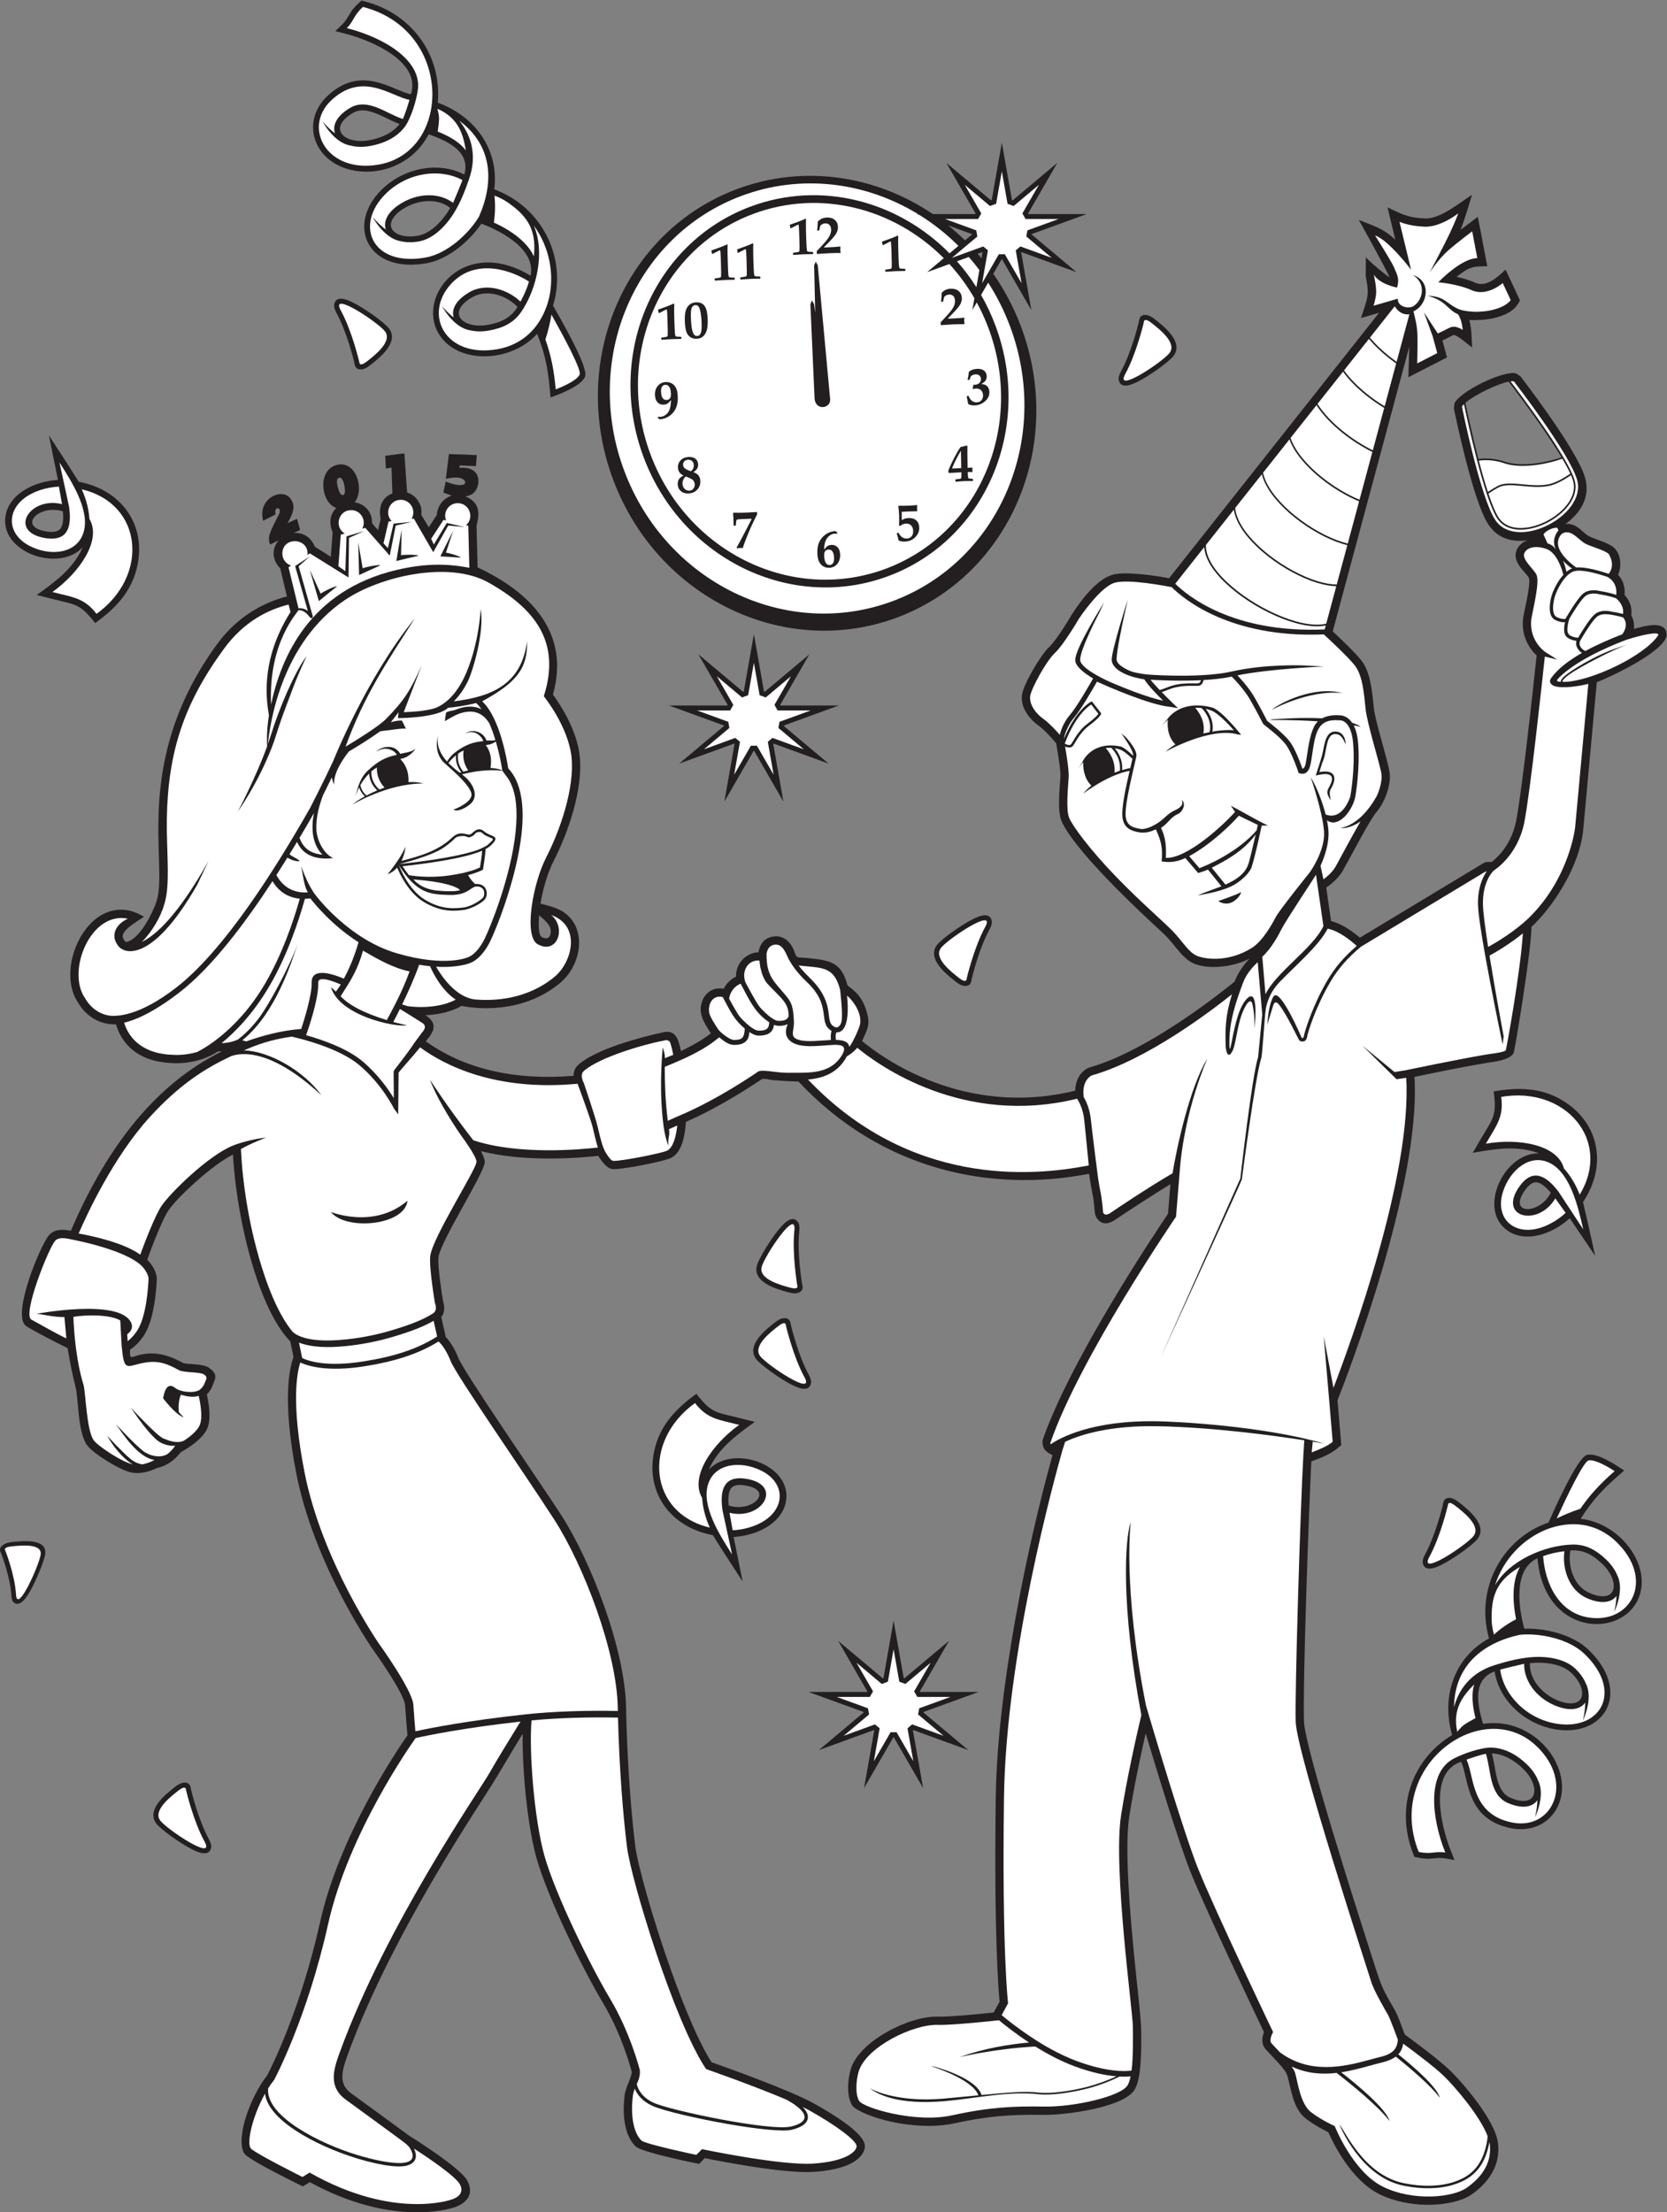
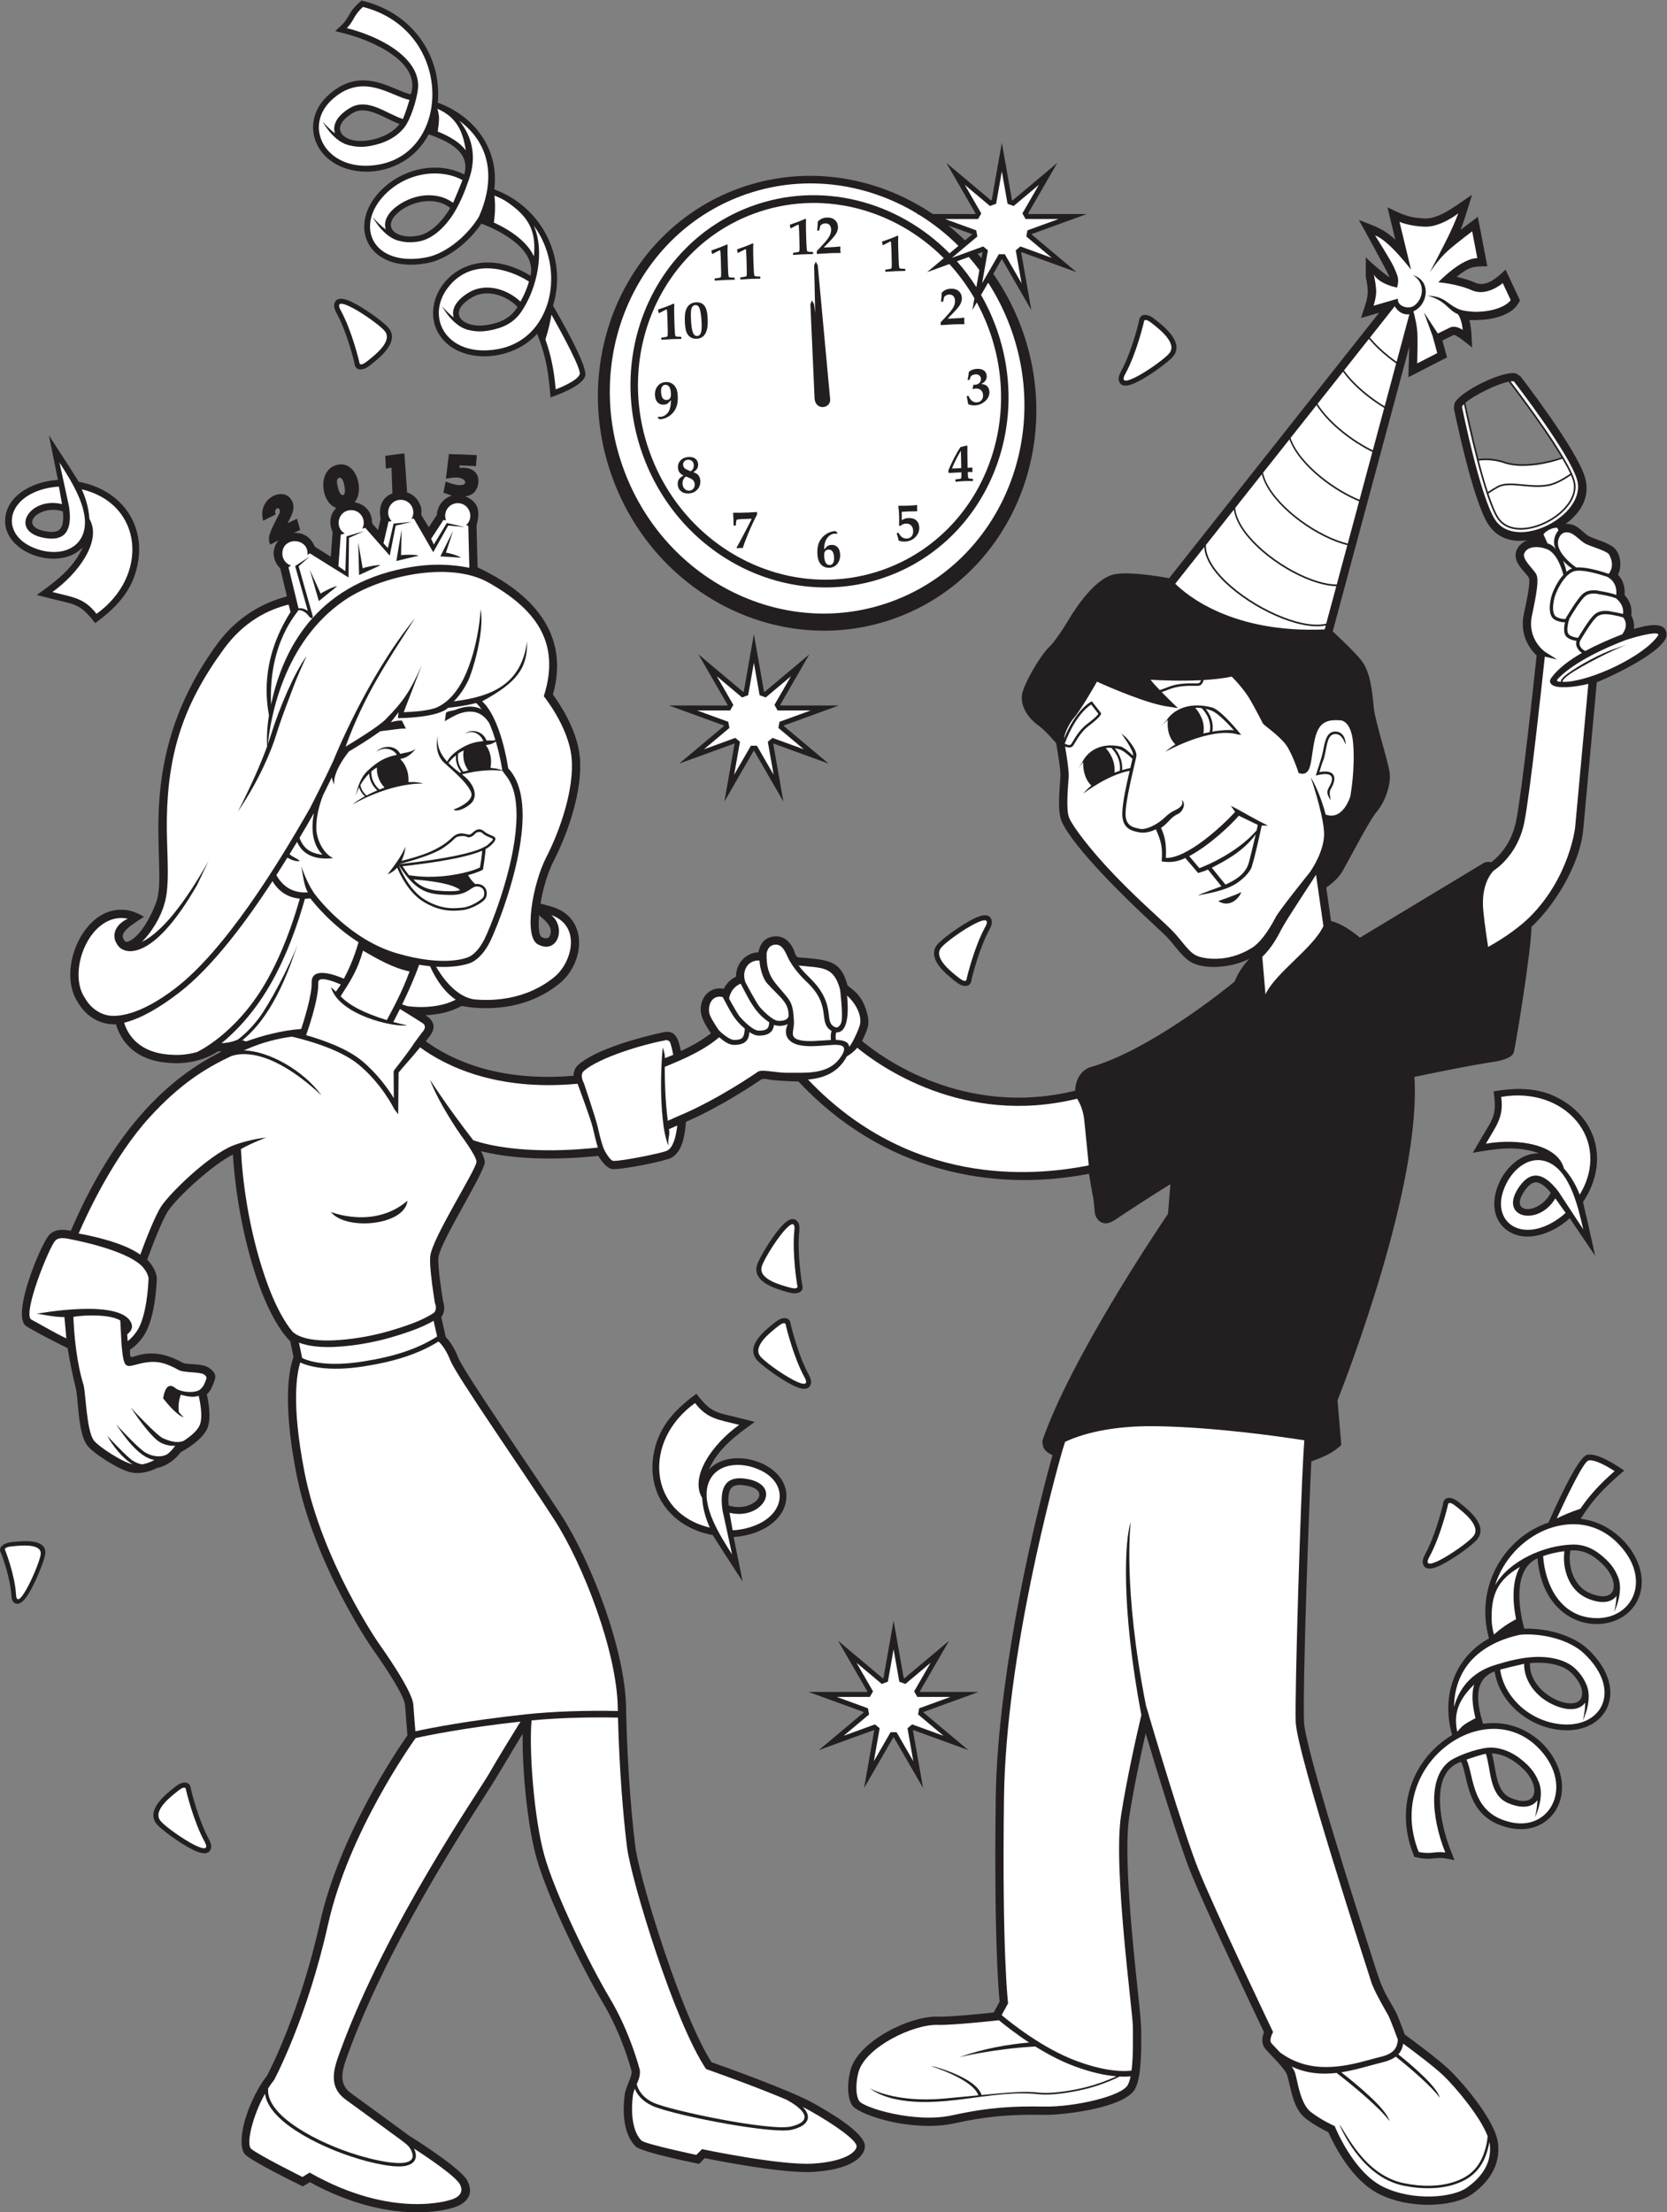
<svg xmlns="http://www.w3.org/2000/svg" viewBox="0 0 669.64 888.333" height="888.333" width="669.64" xml:space="preserve" id="svg2" version="1.1">
  <rect x="0" y="0" width="669.64" height="888.333" fill="#808080" stroke="none" />
  <defs id="defs6" />
  <g transform="matrix(1.333,0,0,-1.333,0,888.333)" id="g10">
    <g transform="scale(0.1)" id="g12">
      <path id="path14" style="fill:#231f20;fill-opacity:1;fill-rule:nonzero;stroke:none" d="m 4725.86,3337.91 c -64.89,46.59 -135.22,54.18 -224.77,38.58 10.51,-75.48 -2.62,-81.36 -40.95,-147.28 l -21.85,-37.62 c 66.17,11.52 133.38,23.29 199.72,-1.83 -105.13,3.47 -187.56,-169.49 -94.32,-233.03 55.43,-37.75 134.98,-9.59 186.76,37.7 l 76.67,-113.3 -22.62,101.75 -14.12,60.28 c 70.48,104.8 51.17,226.03 -44.52,294.75 z M 2220.35,6094.36 c 201.83,75.74 419.31,40.81 590.54,-74.89 h 127.97 l 0.98,1.73 -87.93,152.3 134.48,-112.83 c 0.72,0.28 1.45,0.54 2.18,0.8 l 30.48,172.86 30.48,-172.86 c 0.74,-0.26 1.47,-0.52 2.19,-0.8 l 134.47,112.83 -87.93,-152.3 0.99,-1.73 h 175.87 l -165.72,-60.32 -0.27,-1.48 135.11,-113.36 -166.15,60.47 -0.82,-0.67 30.72,-174.13 -88.5,153.27 -0.44,-0.01 -0.44,0.01 -25.33,-43.87 c 33.62,-48.22 61.95,-101.52 83.65,-159.35 133.68,-356.14 -33.11,-748.24 -372.44,-875.6 -339.33,-127.36 -722.92,58.17 -856.58,414.32 -133.68,356.14 33.11,748.24 372.44,875.61 v 0 z m 637.01,-109.24 c 17.53,-14.11 34.46,-29.12 50.69,-45.01 l 20.93,17.56 -0.28,1.48 -71.34,25.97 z m 88.83,-85.37 c 3.89,-4.46 7.7,-8.96 11.49,-13.52 l 3.15,17.88 -0.81,0.67 -13.83,-5.03 z m -1848.06,760.46 c 147.3,-37.68 233.58,-166.87 221.15,-305.34 115.93,-42.41 185.01,-144.64 170.25,-261.12 149.55,-55.37 219.57,-213.48 176.99,-350.12 16.86,-29.81 107.66,-184.82 96.73,-213.47 -11.87,-31.08 -86.99,-56.9 -104.13,-63.25 -6.29,75.01 -12.96,122.59 -40.51,191.55 -80.56,-88.91 -242.31,-91.94 -297.02,1.2 -66.9,113.88 78,294.52 277.28,173.98 16.38,76.77 -82.14,132.18 -148.21,156.81 -35.61,-52.59 -99.92,-107.76 -165.58,-119.34 -172.83,-30.49 -237.8,105.9 -145.51,210.51 65.25,73.95 176.72,99.84 259.59,56.88 18.98,66.99 -45.55,99.47 -107.24,121.05 -75.02,-143.26 -275.03,-143.5 -333.525,-36.41 -27.872,51.04 -16.016,110.57 28.753,152.29 79.422,74.02 152.062,43.48 208.572,19.73 16.41,-6.9 31.17,-13.11 42.5,-14.89 31.98,97.43 -117.83,161.98 -197.49,182.35 l -30.41,7.78 c 18.54,17.81 27.2,23.47 39.36,44.72 11.37,19.86 16.55,26.85 39.44,47.39 l 9.01,-2.3 z M 3377.94,5544.92 c 31.08,56.49 51.6,139.81 54.01,149.88 1.6,17.82 11.18,22.96 25.58,19.99 7.1,-1.47 15.02,-6.35 23,-12.64 l 1.44,-1.14 c 26.21,-20.6 86.09,-67.71 54.34,-109.22 -12.79,-16.74 -71.92,-60 -110.47,-78.79 -10.2,-4.97 -19.43,-8.48 -26.77,-9.75 -14.73,-2.55 -24.67,1.83 -27.57,15.45 -1.42,6.66 0.43,15.29 6.44,26.22 z M 2982.11,3864.71 c -31.06,-56.5 -51.59,-139.81 -54.01,-149.89 -1.58,-17.81 -11.17,-22.96 -25.57,-19.98 -7.1,1.47 -15.02,6.35 -23.01,12.64 l -1.43,1.13 c -26.21,20.61 -86.09,67.71 -54.35,109.23 12.8,16.73 71.92,59.99 110.48,78.79 10.19,4.97 19.43,8.47 26.76,9.74 14.74,2.56 24.66,-1.82 27.58,-15.44 1.42,-6.66 -0.45,-15.29 -6.45,-26.22 z m -710.24,889.2 30.48,-172.86 c 0.74,-0.26 1.46,-0.53 2.19,-0.8 l 134.47,112.83 -87.93,-152.3 0.99,-1.74 h 175.87 l -165.72,-60.31 -0.27,-1.48 135.1,-113.36 -166.15,60.47 -0.8,-0.68 30.7,-174.13 -88.49,153.28 -0.44,-0.01 -0.44,0.01 -88.49,-153.28 30.7,174.13 -0.8,0.68 -166.15,-60.47 135.1,113.36 -0.27,1.48 -165.72,60.31 h 175.88 l 0.99,1.74 -87.94,152.3 134.47,-112.83 c 0.73,0.27 1.46,0.54 2.19,0.8 l 30.48,172.86 z M 416.625,4974.66 c -12.191,-78.95 -56.023,-134.46 -129.871,-187.48 -46.524,60.37 -59.914,55.12 -133.809,73.92 l -42.148,10.73 c 54.562,39.17 110.016,78.92 138.535,143.87 -71.129,-77.48 -252.34,-15.2 -232.391,95.85 11.863,66 87.672,103.08 157.684,106.92 l -27.187,134.08 56.8,-87.41 33.145,-52.29 c 124.172,-23.07 197.191,-121.74 179.242,-238.19 z m -234.109,97.56 c 7.152,9.91 9.418,27.12 6.922,51.56 -71.403,23.01 -140.2,-47.04 -47.875,-60.8 20.695,-3.08 34.296,0.01 40.953,9.24 z m 831.214,649.71 c 31.07,-56.5 51.6,-139.82 54.02,-149.89 1.58,-17.81 11.17,-22.95 25.57,-19.98 7.09,1.47 15.02,6.35 23,12.64 l 1.45,1.13 c 26.2,20.61 86.08,67.72 54.34,109.22 -12.8,16.74 -71.93,60 -110.48,78.8 -10.19,4.97 -19.43,8.47 -26.77,9.74 -14.73,2.55 -24.66,-1.83 -27.57,-15.44 -1.42,-6.66 0.44,-15.29 6.44,-26.22 z m 456.31,-36.34 c 39.23,6.91 69.11,20.8 89.64,54.11 -32.74,33.93 -91.86,55.61 -137.82,28.35 -78.7,-46.68 -26.4,-95.61 48.18,-82.46 z m -210.68,268.48 c 41.06,7.24 77.3,48.93 97.41,83.72 -79.59,63.09 -225.24,-34.4 -164.56,-75 14.44,-9.66 37.75,-13.91 67.15,-8.72 z m -147.41,287.51 c 35.82,6.32 70.04,20.96 92.38,48.93 -43.08,15.03 -98.38,58.55 -140.56,33.54 -78.707,-46.69 -26.39,-95.62 48.18,-82.47 z M 629.59,1123.86 c -31.074,56.5 -51.598,139.82 -54.016,149.9 -1.582,17.81 -11.172,22.95 -25.57,19.98 -7.098,-1.48 -15.02,-6.35 -23,-12.63 l -1.441,-1.16 c -26.208,-20.6 -86.09,-67.69 -54.34,-109.22 12.797,-16.73 71.922,-60 110.472,-78.78 10.192,-4.97 19.426,-8.48 26.766,-9.75 14.738,-2.56 24.664,1.83 27.574,15.45 1.422,6.66 -0.437,15.29 -6.445,26.21 z m -595.176,733.1 c -3.191,54.77 -27.883,120 -30.918,127.86 -7.488,12.22 -2.441,21.34 10.391,28.32 6.328,3.41 14.977,5.19 24.371,6.11 l 1.688,0.18 c 30.816,3.04 101.227,10.02 96.532,-35.69 -1.891,-18.42 -27.356,-82.03 -48.579,-117.56 -5.609,-9.39 -11.184,-17.26 -16.355,-22.57 -10.387,-10.65 -20.371,-13.97 -29.355,-7.15 -4.391,3.34 -7.16,9.92 -7.773,20.5 z M 2408.75,2956.18 c -6.8,-64.12 6.52,-148.88 8.19,-159.12 5.43,-17.03 -1.42,-25.49 -15.85,-28.32 -7.11,-1.38 -16.3,0.04 -26.11,2.76 l -1.76,0.48 c -32.14,8.87 -105.58,29.15 -92.37,79.69 5.32,20.39 43.11,83.17 71.38,115.41 7.48,8.52 14.65,15.33 20.92,19.34 12.6,8.06 23.45,7.87 31.4,-3.58 3.89,-5.58 5.51,-14.27 4.2,-26.66 z m 284.1,-1173.88 30.48,-172.85 c 0.73,-0.28 1.47,-0.55 2.19,-0.82 l 134.47,112.83 -87.94,-152.29 1,-1.74 h 175.87 l -165.72,-60.31 -0.27,-1.48 135.1,-113.36 -166.14,60.47 -0.82,-0.69 30.71,-174.12 -88.49,153.28 -0.44,-0.02 -0.44,0.02 -88.49,-153.28 30.7,174.12 -0.8,0.69 -166.15,-60.47 135.1,113.36 -0.27,1.48 -165.71,60.31 h 175.87 l 0.98,1.74 -87.93,152.29 134.48,-112.83 c 0.72,0.29 1.45,0.54 2.19,0.82 l 30.47,172.85 z m -724.08,495.8 c 12.19,78.94 56.02,134.47 129.87,187.48 46.52,-60.37 59.91,-55.12 133.81,-73.91 l 42.15,-10.74 c -54.57,-39.18 -110.02,-78.93 -138.54,-143.87 71.13,77.48 252.34,15.2 232.39,-95.84 -11.86,-66.01 -87.67,-103.08 -157.68,-106.93 l 27.19,-134.08 -56.81,87.42 -33.14,52.28 c -124.17,23.07 -197.19,121.74 -179.24,238.19 z m 234.11,-97.56 c -7.16,-9.9 -9.42,-27.11 -6.93,-51.56 71.41,-23.01 140.2,47.05 47.88,60.8 -20.69,3.08 -34.3,0 -40.95,-9.24 z M 2437.32,2523 c -31.07,56.5 -51.59,139.8 -54.01,149.88 -1.59,17.82 -11.17,22.97 -25.57,19.98 -7.1,-1.46 -15.02,-6.34 -23.01,-12.63 l -1.43,-1.14 c -26.21,-20.6 -86.09,-67.71 -54.35,-109.21 12.8,-16.74 71.93,-60 110.48,-78.79 10.19,-4.98 19.43,-8.48 26.77,-9.75 14.73,-2.56 24.66,1.82 27.57,15.45 1.42,6.66 -0.44,15.29 -6.45,26.21 z M 4258.96,1079.15 c -56.09,141.33 -2.3,287.07 117.02,358.4 -33.83,118.73 8.27,234.71 111.18,291.23 -43.12,153.54 43.62,303.11 179.2,348.99 14.2,31.17 86.23,195.74 115.84,203.73 32.12,8.67 97.16,-36.92 112.38,-47.05 -56.99,-49.18 -91.56,-82.54 -131.16,-145.38 119.29,-12.91 216.81,-141.97 173.62,-241 -52.8,-121.05 -284.12,-110.01 -303.73,122.06 -71.75,-31.88 -58.66,-144.14 -39.74,-212.07 63.48,2.09 145.91,-17.5 193.88,-63.81 126.26,-121.89 54.1,-254.63 -84.77,-241.45 -98.18,9.32 -184.65,84.26 -198.61,176.56 -65.35,-24.02 -53.69,-95.33 -34.88,-157.9 159.98,23.51 277.75,-138.15 225.5,-248.42 -24.9,-52.56 -80.04,-77.95 -140.11,-66.27 -106.56,20.74 -124.56,97.46 -138.56,157.15 -4.07,17.32 -7.72,32.9 -12.95,43.12 -97.6,-31.38 -61.76,-190.52 -31.42,-266.95 l 11.58,-29.18 c -25.3,4.53 -34.97,8.2 -59.3,5.57 -22.75,-2.48 -31.46,-2.41 -61.53,4.04 l -3.44,8.63 z m 569.85,873.79 c -28.67,27.67 -57.45,43.67 -96.47,40.7 -8.21,-46.42 9.01,-107.01 58.07,-128.16 84.03,-36.21 92.87,34.86 38.4,87.46 z m -93.36,-328.26 c -30,28.96 -85.02,33.77 -124.98,29.59 -4.26,-101.47 160.22,-161.99 157.39,-89.04 -0.66,17.36 -10.93,38.71 -32.41,59.45 z M 4589.5,1336.42 c -26.17,25.27 -58.12,44.33 -93.89,45.97 13.18,-43.69 10.48,-114 55.5,-133.41 84.03,-36.23 92.87,34.84 38.39,87.44 z m -295.3,644.94 c 31.07,56.5 51.59,139.8 54,149.88 1.6,17.81 11.18,22.97 25.58,19.98 7.1,-1.46 15.02,-6.34 23,-12.63 l 1.44,-1.14 c 26.21,-20.6 86.09,-67.71 54.35,-109.22 -12.8,-16.73 -71.93,-60 -110.48,-78.78 -10.2,-4.99 -19.43,-8.48 -26.77,-9.75 -14.73,-2.56 -24.67,1.82 -27.57,15.45 -1.42,6.66 0.44,15.29 6.45,26.21 z m 337.36,1121.11 c 12.08,-1.83 25.96,-12.26 41.66,-31.15 -33.57,-67.09 -131.76,-67.15 -76.92,8.38 12.29,16.93 24.01,24.49 35.26,22.77 v 0" />
      <path id="path16" style="fill:#ffffff;fill-opacity:1;fill-rule:evenodd;stroke:none" d="m 2233.5,6073.73 c 180.86,67.88 375.01,41.76 532.65,-54.26 h -3.16 l 7.62,-2.78 c 42.21,-26.18 81.77,-57.38 117.66,-93.17 L 2861.43,5901 c -155.58,157.75 -388.11,220.26 -600.54,140.54 v 0 c -292.6,-109.83 -436.41,-447.93 -321.16,-755.03 115.27,-307.1 446.03,-467.08 738.62,-357.26 292.6,109.82 436.42,447.92 321.15,755.02 -12.06,32.13 -26.51,62.64 -43,91.41 l 21.36,36.98 c 25.96,-40.23 48.12,-83.92 65.69,-130.75 126.42,-336.8 -31.3,-707.61 -352.2,-828.06 -320.9,-120.44 -683.65,55.02 -810.07,391.82 -126.4,336.81 31.32,707.61 352.22,828.06 v 0 z m 686.09,-183.67 c 11.05,-12.65 21.65,-25.79 31.82,-39.38 l -9.09,-51.5 c -17.6,27.79 -37.19,53.79 -58.5,77.87 l 35.77,13.01 v 0" />
      <path id="path18" style="fill:#231f20;fill-opacity:1;fill-rule:evenodd;stroke:none" d="m 774.504,4831.35 c 31.375,17.6 62.328,28.94 90.098,36.2 l -20.012,84.28 c -20.774,20.83 -29.899,54.57 -5.047,84.74 -10.418,-5.19 -15.156,-7.55 -25.52,-12.89 -2.453,5.83 -5.785,16.62 -1.46,30.48 8.257,26.48 29.746,60.53 30.679,67.28 2.449,17.62 -18.984,15.52 -12.738,-6.94 -12.535,-6.24 -24.977,-12.57 -37.379,-19.04 -18.027,65.84 55.004,100.67 81.324,67.92 20.078,-24.99 5.528,-50.2 -7.902,-75.13 9.504,4.43 19.019,8.82 28.566,13.09 l 9.367,-33.67 c -6.242,-2.88 -12.488,-5.79 -18.718,-8.72 48.808,2.02 61.562,-39.79 63.109,-41.79 l 47.984,-30.08 5.525,73.44 c -0.21,3.29 -21.017,40.72 10.98,73.68 -45.391,14.42 -58.559,111.72 0.02,129.01 59.64,17.61 86.46,-75.1 55.3,-111.96 27.73,-4.63 52.63,-26.33 52.52,-61.76 -0.01,-2.97 15.24,-18.85 18.05,-22.17 6.57,28.19 7.96,33.12 7.7,35.16 -6.01,29.96 0.98,62.03 35.57,75.44 l -2.66,77.41 c -6.14,-0.67 -11.02,-1.99 -17.09,-2.67 l -1.88,38.51 c 20.77,2.25 36.84,5.42 57.74,7.1 l 8.25,-117.58 c 13.9,-4.27 26.64,-13.71 35.37,-29.18 12.28,-21.75 6.32,-32.31 7.77,-39.18 l 22.21,-36.35 24.31,37.14 c 1.13,26.31 19.55,50.75 45.1,57.97 l -25.52,9.1 6.95,33.47 c 73.47,-29.95 70.56,11.22 33.35,12.07 -11.25,0.26 -19.88,-1.37 -32.75,-3.73 l 9.11,74.38 c 25.69,-0.45 58.15,-1.89 84.02,-3.22 l -2.49,-33.12 c -16.43,0.89 -32.83,1.62 -49.22,2.19 -0.13,-2.53 -0.28,-5.03 -0.35,-7.53 69.9,6.41 64.79,-56.71 41.76,-76.09 -6.07,-5.12 -14.21,-8.34 -24.38,-9.75 50.18,-19.64 40.76,-60.98 33.94,-87.96 l 3.2,-125.95 c 162.95,-76.25 279.01,-198.81 227.05,-383.02 20.39,-27.77 72.78,-106.06 80.85,-186.73 9.95,-99.45 -35,-229.34 -78.55,-314.2 -17.52,-34.13 -32.37,-83.07 -39.78,-128.78 31.87,-8.55 62.07,-14.6 86.17,-39.44 52.62,-54.24 32.07,-151.39 -28.85,-201.12 -115.41,-94.22 -256.23,-75.3 -295.31,-67.67 -35.14,-20.08 -75.94,-26.53 -108.4,-27.89 46.39,-30.34 14.43,-60.17 0.75,-78.63 116.28,-83.92 269.76,-118.63 445.27,-103.94 -0.06,11.21 3.33,23.28 14.37,33.11 53.63,47.78 188.22,83.24 251.82,97.09 39.87,9.98 48.78,-14.74 57.33,-55.57 31.25,14.46 63.47,32.35 90.44,53.33 -22.68,34.32 -40.05,62.85 -25.66,98.94 10.42,26.11 36.02,41.09 64.14,35.12 6.55,13.18 17.81,27.34 37.15,36.65 -0.83,38.54 28.47,71.78 67.54,73.41 3.32,19.18 13.28,40.82 40.5,46.71 51.14,11.08 68.2,-45.69 68.25,-45.87 6.79,-20.62 7.91,-15.17 40.95,-18.39 69.34,-6.8 100.43,-14.04 118.39,-81.2 6.09,-9.31 41.52,-21.96 58.14,-80.34 11,-38.58 3.41,-50.31 -13.91,-88.31 59,-49.13 306.62,-231.69 642.05,-149.52 2.34,54.86 39.48,68.77 43.49,70.06 176.94,49.76 400.29,228.46 436.89,258.4 11.69,30.11 30,53.47 44.89,68.94 -57.48,-28.78 -131.06,-31.41 -169.86,-13.31 -29.36,13.7 -50.18,47.01 -73.01,72.51 -10.06,11.25 -29.52,29.22 -54.33,52.16 -64.85,59.92 -233.6,222.27 -268.79,302.72 -13.67,31.24 -5.81,97.22 -3.6,135.24 1.14,19.29 -9.37,79.86 -13.02,100.16 -9.57,11.27 -34.65,39.85 -53.86,53.59 -29.73,21.28 -54.16,56.93 -48.95,92.17 4.68,31.68 54.85,118.27 81.85,143.78 25.16,23.76 68.14,97.82 68.25,98.03 26.15,40.65 74.74,106.47 123.28,119.86 40.57,11.19 133.56,-3.92 169.92,-10.58 l 632.82,799.67 -54.54,-15.86 c 18.34,58.07 26.67,65.33 14.33,125.21 l 0.24,58.39 c 4.92,-8.51 61.16,-55.87 71.87,-61.2 -8.77,21.25 -89.06,166.4 -93.07,172.95 44.88,-18.12 71.38,-23.57 110.05,-59.54 l -23.52,97.43 c 34.91,-15.65 56.85,-31.51 113.55,-33.34 46.02,-1.49 102.93,46.93 141.06,71.28 -0.02,-0.05 -23.19,-79.48 -34.86,-105.75 l 52.44,39.34 28.55,-148.8 c -42.06,-0.66 -52.74,-0.19 -92.52,-31.82 17.76,-3.94 37.72,-9.64 56.23,-17.82 37.08,-16.37 74.39,24.59 91.31,39.4 l 43.45,-92.68 c -7.56,-13.75 -18.92,-39.42 -79.56,-53.59 -23.06,-5.39 -50.23,-6.29 -73.06,-5.67 7.46,-27.41 6.79,-57.93 8.41,-82.77 -8.08,6.16 -48.86,41.19 -56.43,37.57 -9.87,-4.74 -22.7,-11.08 -33.11,-16.26 l 13.86,-50.92 -116.35,-59.78 2.6,92.05 -230.65,-857.7 c 21.36,-19.87 67.4,-63.51 85.94,-86.98 27.87,-35.29 32.81,-93.27 37.78,-143 4.22,-42.31 43.63,-160.75 47.98,-197.72 4.22,-35.92 -15.65,-88.8 -40.11,-116.74 -19.14,-21.88 -74.36,-128.35 -100.67,-175.34 -11.83,-21.14 -31.11,-38.44 -50.51,-51.91 l 14.52,-100.81 c 34.23,-8.39 68.29,-34.19 86.9,-50.16 l 373.48,225.27 c 6.55,2.66 7.59,3.86 22.84,2.44 15.56,11.57 59.76,50.13 74.5,123.82 17.92,89.63 54.3,427.96 61.78,498.51 -19.05,18.13 -52.33,60.4 -38.47,125.51 6.46,30.36 20.76,93.88 15.19,107.81 -6.21,15.55 -52.59,46.55 -37.04,83.86 5.72,13.71 17.18,23.98 32.11,29.93 -36.59,-5.27 -85,-0.65 -117.02,47.17 -48.07,71.83 -103.98,349.36 -104.14,350.15 l 1.86,15.44 c 8.47,18.06 45.9,43.25 84.47,62.02 38.75,18.87 81.66,32.7 100.76,27.91 l 13.67,-8.99 c 0.49,-0.63 171.8,-221.81 194.78,-306.01 19.04,-69.76 -28.97,-116.83 -59.24,-138.68 36.19,3.67 50.59,-27.46 72.96,-37.87 21.63,-10.05 57.99,-18.66 74.95,-35.23 19.45,-19 22.02,-56.91 10.38,-79.68 11.63,-12.23 22.3,-31.69 19.82,-61.14 10.8,-11.72 24.3,-32.55 20.08,-60.77 5.02,-9.55 10.18,-24.13 8.02,-41.45 27.31,7.42 95.32,28.77 98.49,-15.41 3.43,-47.52 -163.38,-126.87 -210.34,-145.12 l -40.54,-440.57 c -9.28,-111.64 -91.01,-235.92 -156.26,-296.28 -1.82,-81.83 -48.04,-357.17 -53.07,-377.36 -6.08,-24.34 -69.76,-30.45 -69.95,-30.47 -77.02,-12.61 -153.27,-28.31 -229.69,-44.11 20.41,-327.66 -206.89,-911.41 -231.81,-974.24 l 11.36,-134.67 c -26.69,-25.14 -53.91,-36.15 -90.27,-49.26 -6.65,-125.29 -26.09,-661.89 -22.17,-783.61 2.56,-79.16 163.1,-579.044 212.31,-732.286 23.18,-72.188 26.13,-75.743 62.96,-139.844 h 0.1 c 5.8,-10.141 22.1,-53.672 28.47,-70.918 22.61,-16.43 100.31,-73.516 134.29,-106.137 40.45,-38.824 139.53,-153.57 146.81,-222.832 7.03,-66.734 -29.44,-117.301 -80.09,-152.945 -26.63,-18.73 -78.16,-31.582 -135.12,-30.898 -46.4,0.586 -97.4,9.879 -142.45,32.031 -85.08,41.836 -139.33,153.632 -153.79,186.504 -14.32,6.968 -42.38,21.636 -67.09,40.449 -40.28,30.703 -44.43,88.457 -56.77,130.429 -6.06,20.645 -47.86,59.176 -66.22,80.586 -13.45,15.684 -8.98,36.817 -3.94,50.118 -29.2,61.132 -176.87,371.289 -221.58,483.043 -34.58,86.45 -98.79,296.14 -135.04,417 -15.39,-67.93 -35.72,-163.64 -49.36,-250.57 -18.05,-115.06 11.05,-388.204 26.75,-535.528 6.52,-61.152 9.05,-90.371 9.23,-114.863 0.35,-50.371 0.94,-134.434 -18.6,-170.278 -30.69,-56.289 -211.92,-79.043 -274.54,-77.984 -97.87,1.656 -169.61,-3.516 -271.38,-25.82 -49.5,-10.864 -106.1,-8.696 -156.5,-0.903 -75.31,11.664 -140.16,39.242 -150.2,55.571 -17.53,28.511 -13.15,77.808 -4.17,108.339 25.18,85.664 178.32,161.621 263.05,158.711 34.97,-1.211 132.59,8.692 167.79,12.442 l 17.8,32.617 c -3.6,36.348 -17.04,202.617 -11.62,614.416 4.3,327.32 95.57,759.94 170.97,1031.87 -24.21,11.76 -29.91,20.53 -30.31,43.87 85,246.21 344.18,632.56 378.36,682.97 l 7.29,89.41 c -44.23,-26.56 -150.89,-96.31 -165.92,-106.79 -44.35,-30.9 -59.89,12.28 -59.95,12.4 -4.19,13.77 -2.11,33.98 -9.68,68.73 -1.58,7.25 -5.14,28.73 -9.75,56.99 -294.07,-57.17 -624.08,9.42 -875.54,277.9 -22.93,0.66 -76.43,2.59 -92.59,6.81 -7.15,1.87 -14.24,1.02 -18.24,0.22 -20.87,-14.31 -122.2,-82.36 -228.28,-128.54 -3.01,-39.22 -10.25,-89.81 -44.12,-108.3 -18.76,-10.26 -153.91,-37.1 -178.43,-33.83 -15.61,2.09 -32.01,24.1 -41.87,39.8 -52.48,-5.95 -218.31,-20.52 -353.24,14.16 6.94,-13.24 11.87,-25.6 11.5,-33.48 -1.55,-32.77 -132.44,-236.48 -139.39,-285.15 -3.78,-26.46 11.12,-118.4 13.51,-132.85 3.07,-9.24 8.26,-31.43 -5.24,-48.48 l 13.55,-59.94 c 9,-9.37 24.36,-28.81 37.74,-62.6 17.68,-44.66 250.59,-381.36 309.73,-473.12 91.34,-141.74 192.6,-405.33 195.82,-579.55 2.51,-135.81 12.57,-296.76 27.76,-418.35 6.96,-55.71 52.58,-219.269 108.23,-375.382 39.24,-110.059 83.22,-215.704 121.64,-275.606 42.5,-15 238.24,-84.883 308.52,-124.238 42.78,-23.946 153.64,-87.481 153.64,-128.559 0,-18.379 -15.73,-42.281 -54.95,-57.965 -22.98,-9.203 -55.63,-16.742 -100.05,-19.574 -86.74,-5.508 -275.88,30.942 -327.59,41.352 l -17.14,-17.325 c -10.23,2.149 -173.51,34.922 -191.44,52.848 -37.02,37.016 -39.15,103.422 -32.95,154.262 2.94,24.14 23.28,57.422 21.19,71.504 -4.16,15.761 -31.39,114.199 -86.36,206.289 -61.51,103.023 -166.75,316.406 -200.75,437.874 -27.17,97.05 -43.11,266.62 -41.3,372.79 -45.42,-73.65 -65.64,-111.72 -111.48,-182.93 -83.56,-129.8 -300.04,-466.308 -415.11,-782.226 -15.36,-42.192 -31.97,-87.817 8.91,-117.168 42.23,-30.332 167.14,-122.09 174.84,-127.735 14.93,-9.277 157.45,-98.633 176.61,-136.957 29.31,-58.629 -34.94,-78.141 -41.91,-80.055 -17.7,-5.801 -189.77,-56.488 -433.262,76.523 L 912.488,78.019 C 899.91,84.309 765.23,149.855 739.781,173.176 c -17.226,15.801 -15.051,65.351 2.946,118.941 13.578,40.434 35.308,85.707 62.476,120.332 10.125,19.321 100.031,195.199 159.215,460.824 58.462,262.337 230.762,516.837 263.392,563.417 -1.5,17.72 -4.8,57.72 -7.06,90.41 -2.6,37.74 -98.73,170.82 -99.01,171.19 l -0.39,0.59 c -0.49,0.74 -174.709,251.83 -228.323,526.21 -44.011,225.27 -19.531,322.09 -8.461,351.05 l -9.871,47.66 c -17.398,16.99 -60.23,68.22 -101.511,190.94 -40.071,119.14 -64.262,255.51 -71.215,371.31 -58.922,-28.23 -167.141,-127.23 -194.86,-168.91 -19.293,-29 -50.656,-112.32 -63.488,-147.5 15.192,-15.51 29.895,-39.12 28.895,-60.16 -0.832,-17.53 -5.805,-122.09 -40.961,-171.4 -11.821,-16.62 -23.86,-29.06 -39.77,-39.75 -0.785,-25.51 1.473,-24.02 15.61,-19.33 51.96,17.16 96.703,5.68 143.55,-20.12 11.032,-6.08 57.157,-1.04 77.414,-14.16 31.922,-20.7 18.996,-35.7 10.536,-58.28 -3.325,-8.87 -9.598,-16.72 -15.579,-22.74 5.414,-24.12 13.442,-70.9 2.426,-99.88 -13.23,-34.8 -64.203,-65 -80.996,-74.18 -27.82,-35.72 -57.851,-45 -71.625,-47.4 -12.16,-6.23 -45.187,-20.63 -78.668,-13.44 -34.148,7.33 -115.586,57.54 -133.066,83.22 -27.348,40.2 -24.762,139.24 -33.465,172.87 -8.641,33.4 -18.137,81.14 -24.27,118.38 -13.886,6.18 -115.066,57.89 -126.496,67.68 -41.758,35.74 45.18,242.75 69.797,271.5 18.031,21.08 44.414,18.42 66.492,14.24 95.266,220.9 234.149,431.34 454.989,540.21 -4.442,-0.18 -8.375,-0.17 -11.641,-0.08 -63.277,-41.55 -135.754,-35.11 -135.973,-35.1 l 0.008,0.06 c -122.344,3.8 -159.832,76.79 -171.199,116.75 -73.633,-2.14 -108.352,54.53 -114.285,65.34 -23.672,34.27 -28.504,82.08 -18.957,128.21 15.035,72.7 69.718,151.76 148.511,151.75 27.563,-0.01 45.415,-8.38 69.172,-21.02 -14.953,-11.13 -72.746,-41.96 -63.254,-63.77 4.36,-10.02 6.707,-14.69 16.473,-10.7 38.684,15.8 72.457,85.86 84.094,119.58 38.097,110.44 -77.613,419.44 183.047,776.15 36.511,49.96 78.652,84.06 120.074,107.28 z m 3771.856,683.1 c -34.93,-6.83 -103.46,-40.25 -130.39,-63.65 4.72,-22.74 20.09,-95.25 39.3,-169.28 21.95,2.74 49.59,2.14 79.52,-8.18 26.97,-9.31 61.75,-9.16 94.56,-4.79 29.58,3.93 57.39,11.17 76.34,17.93 -18.05,30.28 -40.74,64.36 -63.47,97.01 -40.43,58.05 -80.88,111.38 -95.86,130.96 z M 1018.23,5196.23 c 6.59,-29.41 19.45,-27.48 21.13,-14.71 1.05,7.87 -3.36,47.57 -17.4,43.36 -10.03,-3.01 -6.07,-18.19 -3.73,-28.65 z m 606.36,-1289.06 c -2.74,-34.29 -0.94,-60.85 8.12,-65.72 13.72,-7.37 21.82,-3.18 25.03,5.42 9.89,26.43 -16.45,45.36 -33.15,60.3 v 0" />
      <path id="path20" style="fill:#231f20;fill-opacity:1;fill-rule:evenodd;stroke:none" d="m 1468.38,4351.14 c 6.69,35.32 -8.43,58.53 -15.14,66.77 -10.36,1.96 -32.99,-2.27 -49.44,-11.75 -2.59,-11.99 -4.67,-36.89 13.92,-61.09 16.89,3.65 34.21,5.99 50.66,6.07 z m -248.09,-44.05 c 2.5,37.55 -17.11,59.7 -25.53,67.4 -12.34,4.1 -33.28,-2.83 -52.21,-18.61 -1.2,-12.79 -0.08,-38.92 23.43,-61.65 17.89,5.98 36.43,10.65 54.31,12.86 v 0" />
      <path id="path22" style="fill:#ffffff;fill-opacity:1;fill-rule:evenodd;stroke:none" d="m 1513.81,4343.67 c -0.1,0.25 -0.18,0.49 -0.26,0.75 -0.03,0.23 -5.81,40.17 -19.3,85.99 -7.7,-5.1 -15.54,-8.48 -21.3,-9.36 l -9.02,-1.41 c 7.77,-10.03 20.62,-32.86 14.14,-68.72 12.9,-0.68 25.04,-2.94 35.74,-7.25 v 0" />
      <path id="path24" style="fill:#ffffff;fill-opacity:1;fill-rule:evenodd;stroke:none" d="m 1136.84,4283.2 c -18.86,17.68 -23.71,37.17 -24.35,50.86 -11.74,-11.72 -20.33,-23.95 -26.53,-34.9 1.75,-9.39 6.59,-20.84 18.43,-31.33 9.84,5.19 20.8,10.44 32.45,15.37 z m 2269.34,67.31 c 2.37,10.19 4.59,19.64 6.46,27.91 -13.28,12.63 -28,24.86 -37.71,27.85 -5.33,1.78 -10.5,3.09 -15.53,3.96 9.55,-11.37 24.65,-34.65 22.13,-65.77 8.81,2.58 17.13,4.58 24.65,6.05 z m 312.34,113.67 c -14.25,16.08 -48.44,52.45 -67.52,59.28 -6.03,2.3 -11.92,4.11 -17.66,5.47 10.1,-12.41 25.66,-37.39 20.12,-68.68 29.18,5.01 53.54,5.78 65.06,3.93 z M 1351.3,4365.89 c 9.46,-9.74 20.45,-18.94 32.24,-27.94 l 1.93,-1.47 c 1.52,0.48 3.05,0.95 4.58,1.42 -14.97,18.88 -17.06,37.92 -16.02,50.96 -9.12,-7.42 -16.62,-15.35 -22.73,-22.97 v 0" />
      <path id="path26" style="fill:#ffffff;fill-opacity:1;fill-rule:evenodd;stroke:none" d="m 1158.88,4291.79 c -20.81,21.71 -23.71,45.95 -23.14,60.48 -5.1,-2.9 -9.72,-6.05 -13.79,-9.51 -0.99,-0.83 -1.96,-1.67 -2.91,-2.53 -0.59,-12.55 2.19,-34.75 24.37,-54.32 5.05,2.04 10.22,4.01 15.47,5.88 z m 252.13,51.76 c -16.27,22.93 -16.03,46.25 -13.79,59.96 -4.96,-2.19 -9.52,-4.65 -13.61,-7.46 -0.99,-0.68 -1.97,-1.38 -2.93,-2.07 -2.01,-11.84 -2.11,-33.2 15.63,-54.26 4.82,1.37 9.73,2.66 14.7,3.83 v 0" />
      <path id="path28" style="fill:#231f20;fill-opacity:1;fill-rule:evenodd;stroke:none" d="m 3323.22,4409 c -20.21,-5.21 -37.34,-17.67 -52.07,-32.89 l -0.4,-2.84 c -0.02,-0.13 -5.45,-45.41 23.64,-71.28 17.76,13.42 37.6,23.92 56.86,31.83 5.44,41.5 -22.71,70.17 -28.03,75.18 z m 268.08,122.08 c -23.86,-3.37 -44.76,-14.38 -63.11,-28.41 l -0.7,-2.83 c -0.03,-0.13 -10.13,-45.47 21.4,-74.39 21.72,11.92 45.59,20.68 68.58,26.89 9.79,41.5 -20.43,73.17 -26.17,78.74 v 0" />
      <path id="path30" style="fill:#ffffff;fill-opacity:1;fill-rule:evenodd;stroke:none" d="m 3348.55,4411.47 c -5.69,0.31 -11.17,0.05 -16.45,-0.7 9.52,-10.33 29.79,-36.98 26.6,-74 5.41,2.06 10.74,3.92 15.95,5.57 4.58,39.05 -21.92,65.25 -26.1,69.13 z m 272.32,119.74 c -6.57,0.84 -12.95,1.1 -19.13,0.83 10.17,-11.36 31.41,-40.24 24.61,-77.42 6.44,1.58 12.78,2.95 18.94,4.15 8.6,39.1 -19.9,68.12 -24.42,72.44 v 0" />
      <path id="path32" style="fill:#ffffff;fill-opacity:1;fill-rule:evenodd;stroke:none" d="m 4259.39,5726.32 c 4.84,-19.08 11.57,-44.14 12.22,-73.08 0.66,-28.94 -0.78,-83.74 -0.78,-83.74 l 60.37,31.02 -13.93,51.17 -26.31,71.67 42.01,-63.84 c 11.3,5.62 26.24,13.01 36.15,17.76 17.81,8.52 38.7,-6.98 38.7,-6.98 0,0 -1.49,28.91 -14.06,47.17 -32.43,13.78 -35.13,40.88 -92.01,56 54.55,-2.34 55.66,-24.17 94.63,-40.72 12.17,-5.16 34.35,-7.5 51.13,-7.93 16.1,0.31 32.95,1.73 47.76,5.18 46.44,10.86 57.28,30.25 57.28,30.25 l -24,51.17 c 0,0 -47.2,-41.87 -92.87,-21.71 -45.66,20.16 -101.38,24.04 -101.38,24.04 0,0 68.1,72.11 117.63,72.88 l -15.47,80.64 c 0,0 -41.79,-31.02 -71.98,-57.38 -30.18,-26.36 -56.5,-67.46 -56.5,-67.46 0,0 44.89,84.52 61.91,120.96 17.04,36.45 24.78,58.16 24.78,58.16 0,0 -52.63,-41.87 -100.62,-40.32 -47.99,1.55 -76.62,14.73 -76.62,14.73 l 34.84,-144.22 c 0,0 -67.34,89.17 -108.36,103.12 0,0 48.78,-77.28 56.51,-95.11 11.31,-26.05 17.17,-36 9.66,-61.9 0,0 -53.01,9.69 -70.04,39.16 0,0 8.51,-38 6.96,-56.6 -1.54,-18.61 -7.73,-37.22 -7.73,-37.22 l 73.33,21.32 c -2.44,-24.29 32.97,-32.49 48.46,-21.53 29.94,21.19 34.66,70.12 -3.24,92.36 56.32,-16.29 46.28,-89.25 1.57,-109.02 v 0" />
      <path id="path34" style="fill:#ffffff;fill-opacity:1;fill-rule:evenodd;stroke:none" d="m 4172.69,5440.18 34.71,129.11 c -8.62,6.08 -17.05,12.42 -25.2,18.98 -21.37,17.18 -40.83,35.85 -56.88,55.03 l -75.18,-95 c 17.64,-24.47 41.62,-48.6 68.69,-70.38 17,-13.68 35.22,-26.42 53.86,-37.74 z m -180.73,-672.02 3.2,11.88 c -24.73,-5.32 -56.22,-2.15 -90.3,7.23 -52.83,14.54 -112.07,43.99 -162,79.76 -50.07,35.86 -90.9,78.18 -106.71,118.32 -4.14,10.49 -6.57,20.86 -7.04,30.93 l -87.42,-110.48 c 33.96,-33.86 171.52,-150.05 450.27,-137.64 z m 36.36,135.2 31.89,118.58 c -4.89,1.2 -9.86,2.58 -14.89,4.13 -47.03,14.55 -99.79,43.99 -144.26,79.77 -44.58,35.86 -80.94,78.18 -95.02,118.32 -1.34,3.81 -2.49,7.61 -3.4,11.38 l -80.3,-101.47 c 0.7,-8.47 2.73,-17.16 5.92,-25.98 14.16,-39.18 51.03,-80.71 96.32,-116.07 45.42,-35.46 99.24,-64.64 147.17,-79.02 20.31,-6.09 39.53,-9.52 56.57,-9.64 z m 68.66,255.32 38.74,144.07 c -31.32,15.42 -62.87,35.57 -91.08,58.27 -31.53,25.36 -58.94,53.94 -77.26,82.69 l -78.23,-98.84 0.58,-1.67 c 13.75,-39.18 49.52,-80.72 93.47,-116.07 35.1,-28.23 75.35,-52.48 113.78,-68.45 v 0" />
      <path id="path36" style="fill:#ffffff;fill-opacity:1;fill-rule:evenodd;stroke:none" d="m 3996.62,4785.48 30.36,112.93 c -17.14,0.28 -36.29,3.75 -56.43,9.79 -48.47,14.53 -102.82,43.98 -148.65,79.75 -45.93,35.87 -83.39,78.19 -97.9,118.33 -2.77,7.65 -4.71,15.22 -5.72,22.67 l -84.2,-106.4 c -0.45,-11.37 1.94,-23.26 6.72,-35.39 15.44,-39.18 55.61,-80.71 104.97,-116.07 49.5,-35.46 108.16,-64.64 160.39,-79.02 34.56,-9.5 66.24,-12.53 90.46,-6.59 z m 212.12,788.77 38.49,143.12 c -27.74,-3.15 -41.19,19.48 -44.21,24.12 l -74.74,-94.44 c 15.87,-19.05 35.24,-37.6 56.51,-54.71 7.75,-6.24 15.77,-12.29 23.95,-18.09 z m -71.72,-266.69 34.35,127.75 c -19.08,11.54 -37.74,24.56 -55.13,38.55 -27.13,21.82 -51.21,46.03 -69.07,70.68 l -76.77,-97.01 c 18,-28.56 45.31,-57.09 76.83,-82.45 27.84,-22.39 58.93,-42.28 89.79,-57.52 z m -75.52,-280.84 34.19,127.18 c -38.88,16.13 -79.62,40.64 -115.08,69.16 -44.33,35.65 -80.51,77.69 -94.77,117.62 l -79.65,-100.64 c 1,-4.65 2.33,-9.34 3.99,-14.07 13.75,-39.18 49.52,-80.71 93.47,-116.07 44.1,-35.46 96.32,-64.64 142.85,-79.02 5.06,-1.56 10.07,-2.95 15,-4.16 v 0" />
-       <path id="path38" style="fill:#ffffff;fill-opacity:1;fill-rule:evenodd;stroke:none" d="m 3988.36,4015.3 c 13.94,10.37 28.24,23.72 36.99,39.34 14.93,26.65 48.2,90 74.55,134.95 -19.25,-12.75 -41.23,-22.06 -61.64,-19.45 0.21,0.05 58.9,2.49 110.87,96.51 10.19,22.55 15.98,48.01 13.98,65.03 -3.1,26.31 -43.34,151.68 -47.98,198.11 -4.65,46.43 -9.29,100.6 -32.51,130.01 -21.4,27.09 -83.54,84.43 -93.16,93.26 -282.34,-11.64 -423.27,107.25 -458.61,142.46 -17.55,3.47 -129.7,24.86 -171.01,13.46 -44.89,-12.38 -108.34,-108.34 -108.34,-108.34 0,0 -44.89,-77.39 -72.75,-103.69 -27.85,-26.32 -71.13,-108.3 -74.23,-129.24 -3.09,-20.93 11.61,-48.85 38.7,-68.23 17.21,-12.32 37.87,-34.34 50.63,-48.77 l 0.01,0.06 c 5.12,23.41 18.32,45.93 30.39,59.8 20.81,23.95 60.43,93.24 69.82,109.88 -26.19,15.44 -52.94,35.76 -53.84,54.69 -1.64,34.6 87.36,174.86 87.52,175.2 l -14.61,-31.01 c -0.17,-0.33 -59.42,-112.97 -57.97,-143.49 1.28,-26.91 87.05,-64.77 92.65,-67.21 l 0.21,-0.09 0.08,-0.04 c 42.8,-18.28 109.3,-44.8 157.19,-55.12 -18.31,17.96 -45.9,46.33 -56.96,64.41 -34.86,4.8 -95.46,22.83 -98.21,58.01 -1.61,25 48.48,182.84 48.54,183.13 l -12.88,-58.66 c -0.07,-0.29 -22.2,-100.47 -20.72,-123.54 1.24,-19.19 44.51,-35.25 44.64,-35.3 1.38,-0.48 19.18,-6.3 51.36,-9.42 33.42,-2.25 167.75,-9.69 252.41,9.69 99.23,22.69 213.64,18.01 213.96,18 l 62.22,-3.31 c -0.3,0.01 -161.52,-6.47 -260.58,-26.65 13.52,-14.21 37.38,-41.13 53.36,-69.63 19.64,-35.03 32.79,-60.74 36.13,-67.35 8.29,-6.3 50.22,-38.68 68.18,-62.43 16.68,-22.06 33.11,-67.23 38.19,-81.94 2.53,0.58 6.03,2.76 8.3,9.9 1.73,5.4 3.41,16.61 5.43,30.06 4.61,30.75 10.92,72.77 25.69,94.42 2.18,3.18 4.64,6 7.26,8.5 -76.67,5.06 -145.98,4 -146.28,3.98 l 10.26,2.21 c 19.13,1.05 85.37,6.06 148.79,2.91 21.77,11.58 47.95,9.46 52.84,8.94 3.71,0.11 22.59,-0.48 37.5,-22.4 10.19,-3.29 19.01,-7.28 25.91,-12.09 -6.8,1.55 -13.93,2.97 -21.29,4.3 6.19,-11.96 11.17,-28.63 13.22,-51.88 7.04,-80 -8.59,-164.58 -8.63,-164.82 l -0.09,-0.47 c -11.3,-46.6 -53.38,-92.91 -84.94,-68.66 2.2,-10.99 3.79,-21.83 4.43,-32.03 2.4,-38.03 -11.79,-78.41 -23.95,-105.33 l 8.97,-40.63 z m 56.89,561.1 c -102.54,10.73 -212.66,-50.56 -212.98,-50.74 21.95,19.79 126.86,74.04 212.98,50.74 v 0" />
      <path id="path40" style="fill:#ffffff;fill-opacity:1;fill-rule:evenodd;stroke:none" d="m 4485.39,5177.34 c 10.56,-31.69 21.19,-57.9 31.07,-72.67 7.31,-10.9 17.01,-18.67 28.25,-23.7 12.29,-5.51 26.48,-7.77 41.45,-7.35 10.88,0.31 22.18,2.02 33.5,4.93 11.67,2.99 23.39,7.29 34.73,12.64 11.29,5.32 22.17,11.7 32.22,18.89 9.87,7.06 18.91,14.91 26.74,23.3 11.84,12.71 20.89,26.68 25.74,41.15 4.41,13.14 5.34,26.69 1.68,40.04 -1.45,5.36 -3.7,11.48 -6.62,18.23 -22.16,-15.26 -46.27,-28.5 -67.38,-32.5 -26.89,-5.1 -54.08,-2.47 -79.06,-0.05 -28.28,2.74 -53.71,5.2 -71.93,-4.36 -9.44,-4.95 -20,-11.55 -30.39,-18.55 v 0" />
      <path id="path42" style="fill:#ffffff;fill-opacity:1;fill-rule:evenodd;stroke:none" d="m 4456.52,5276.68 c 4.64,-17.78 9.5,-35.59 14.48,-52.75 4.2,-14.49 8.47,-28.52 12.77,-41.68 10.16,6.8 20.45,13.2 29.7,18.05 19.53,10.25 45.65,7.73 74.71,4.91 24.63,-2.39 51.44,-4.98 77.67,-0.01 20.67,3.92 44.42,17.07 66.26,32.2 -6,13.19 -14.27,28.48 -24,45.01 -19.64,-7.21 -48.1,-14.81 -78.12,-18.8 -33.44,-4.45 -69.01,-4.57 -96.83,5.02 -28.81,9.94 -55.43,10.62 -76.64,8.05 v 0" />
      <path id="path44" style="fill:#ffffff;fill-opacity:1;fill-rule:evenodd;stroke:none" d="m 4996.6,4749.8 c 8.17,14.05 -49.21,2.42 -98.18,-13.88 -63.88,-24.36 -151.99,-65.12 -200.71,-113.6 -6.41,-6.39 -9.62,-10.73 3.3,-11.89 0.82,-0.08 1.68,-0.13 2.51,-0.18 -0.61,2.7 0.94,6.1 4.28,10.04 3.81,4.49 7.5,8.12 15.71,14.22 34.41,25.57 101.79,62.12 145.58,76.26 l 43.71,15.02 c -43.34,-13.99 -152.23,-69.96 -186.32,-95.29 -7.91,-5.87 -11.3,-9.24 -14.87,-13.44 -2.67,-3.14 -3.82,-5.27 -2.98,-5.99 0.71,-0.61 2.25,-0.96 4.72,-1.03 82.05,1.64 242.6,78.86 283.25,139.76 z m -243.81,468.04 c -21.65,79.29 -190.49,297.33 -190.49,297.33 -2.61,0.65 -6.13,0.67 -10.34,0.17 42.84,-56.09 175.63,-233.53 193.62,-299.46 26.8,-98.2 -174.16,-202.25 -233.24,-113.98 -40.28,60.16 -91.77,302.47 -100.63,344.93 -2.85,-2.87 -4.91,-5.54 -6.03,-7.92 0,0 55.09,-273.43 100.43,-341.17 63.88,-95.42 275.71,13.76 246.68,120.1 z m -56.42,-151.29 -3.54,7.76 c -13.42,1.47 -36.44,-9.94 -41.44,-20.27 l 12.22,-26.84 c 10.08,-2.61 17.96,-8.32 25.17,-17.61 -10.8,18.99 -5.34,41.54 7.59,56.96 z m 40.88,-114.83 c -9.82,6.44 -18.96,14.6 -26.74,23.42 5.2,-12.87 8.42,-25.48 10.15,-33.51 5.19,4.3 10.73,7.8 16.59,10.09 v 0" />
      <path id="path46" style="fill:#ffffff;fill-opacity:1;fill-rule:evenodd;stroke:none" d="m 3892.53,439.055 c 5.06,-7.442 8.89,-14.336 10.56,-20 7.73,-26.313 15.47,-92.871 47.97,-117.617 32.5,-24.766 71.2,-41.797 71.2,-41.797 0,0 54.17,-137.754 145.49,-182.637 91.31,-44.887 210.48,-32.5 252.27,-3.086 41.79,29.395 75.84,71.191 69.65,130 -0.27,2.5 -0.69,5.098 -1.27,7.793 -0.37,-2.168 -0.77,-4.301 -1.2,-6.406 -10.63,-51.778 -33.49,-86.938 -73.15,-108.164 -39.37,-21.074 -89.25,-28.066 -142.14,-23.188 -14.11,1.312 -28.44,3.457 -42.84,6.43 -130.41,26.758 -192.52,183.594 -192.69,184.023 17.23,-19.535 73.9,-152.035 194.19,-176.703 14.14,-2.906 28.19,-5.016 42.02,-6.305 51.49,-4.746 99.92,1.969 137.95,22.325 37.73,20.215 59.19,53.687 69.34,103.062 1.45,7.113 2.55,14.555 3.26,22.309 -23.15,61.211 -99.07,149.883 -132.77,182.226 -29.05,27.891 -92.13,74.961 -121.76,96.7 -2.07,-11.641 -5.86,-22.637 -14.75,-32.188 51.54,-41.523 116.78,-99.102 125.4,-131.055 -27.35,36.446 -87.44,87.657 -133.04,124.2 -9.41,-7.09 -22.72,-13.145 -41.72,-17.696 -11.39,-2.734 -23.45,-6.039 -36.02,-9.472 -26.88,-7.383 -56.02,-15.371 -86.51,-20.039 52.84,-41.329 135.71,-110.684 145.49,-146.993 -33.1,44.121 -114.23,109.903 -159.51,145.098 -43.57,-5.059 -89.56,-2.344 -135.42,19.18 z m -882.39,139.59 -0.09,-0.176 c 0,0 -139.29,-15.469 -184.18,-13.926 -73.74,2.539 -216.55,-66.719 -238.34,-140.844 -7.74,-26.304 -10.84,-68.101 1.54,-88.219 12.39,-20.117 167.16,-68.109 280.14,-43.339 112.99,24.765 185.72,27.847 277.04,26.308 91.32,-1.543 233.71,30.957 252.27,65 3.59,6.582 6.36,15.528 8.52,25.977 -8.24,-0.742 -19.36,-1.153 -33.33,-0.434 -26.25,-13.711 -66,-28.238 -95.64,-35.879 -51.69,-13.297 -112.67,-21.383 -145.78,-17.652 -93.74,10.547 -189.05,-12.07 -282.18,-20.332 -149.38,-13.242 -207.27,22.168 -229.6,38.75 0.21,-0.117 75.17,-44.57 222.97,-31.469 34.96,3.11 69.88,6.508 104.8,9.906 -16.6,49.356 -143.6,88.243 -143.92,88.34 l 12.14,-2.168 c 0.34,-0.097 125.56,-32.832 141.55,-85.215 81.64,7.95 130.05,12.188 174.78,7.149 32.58,-3.676 92.82,4.355 144.01,17.519 26.75,6.895 62.25,19.532 87.65,31.661 -31.01,2.515 -73.85,10.507 -128.24,30.933 -41.11,15.453 -81.18,37.016 -116.37,58.91 -126.25,-7.09 -228.03,-31.933 -228.42,-32.035 72.49,25.957 146.57,38.403 209.63,44.047 -41.73,27.383 -74.61,53.594 -90.95,67.188 v 0" />
      <path id="path48" style="fill:#ffffff;fill-opacity:1;fill-rule:evenodd;stroke:none" d="m 3930.59,2325.52 c -91.77,14.24 -273.45,39.1 -440.89,42.38 -144.81,2.83 -233.43,-25.17 -280.01,-46.97 -3.15,-10.96 -7.72,-24.38 -7.72,-24.38 -23.29,-81.62 -170.74,-614.62 -176.44,-1047.92 -6.19,-470.517 12.38,-619.087 12.38,-619.087 l -19.39,-35.551 c 28.05,-23.551 122.98,-99.547 223.77,-137.398 90.52,-34.024 146.14,-32.461 167.61,-29.746 5.65,43.203 4.1,100.879 4.1,131.504 0,43.339 -60.36,479.788 -35.59,637.658 17.56,111.93 46,237.87 61.07,301.68 -62.46,331.38 -49.5,531.42 -31.93,581.48 -0.05,-0.68 -25.02,-194.85 45.97,-552.89 20.16,-68.38 113.04,-381.21 157.05,-491.23 49.53,-123.827 225.96,-492.187 225.96,-492.187 0,0 -13.92,-23.207 -4.64,-34.043 3.54,-4.121 13.63,-14.355 25.16,-26.875 89.56,-66.25 190.25,-44.316 266.86,-23.32 12.7,3.477 24.91,6.816 36.56,9.609 42.8,10.274 49.56,28.965 52.16,51.422 0,0 -23.22,63.457 -29.41,74.282 -6.19,10.839 -43.34,74.296 -51.07,100.605 -7.75,26.309 -224.42,687.187 -227.52,783.147 -2.89,89.67 14.48,657.52 23.1,802.44 l 2.86,45.39 v 0" />
-       <path id="path50" style="fill:#ffffff;fill-opacity:1;fill-rule:evenodd;stroke:none" d="m 3309.15,3114.7 c 3.06,-18.59 5.41,-32.34 6.65,-38.05 5.42,-24.8 8.52,-65.11 8.52,-65.11 0,0 4.64,-13.19 22.44,-0.79 16.15,11.25 111.93,75.49 186.78,119.14 12.01,74.36 51.07,257.8 104.83,345.52 -73.64,-174.27 -82.59,-332.3 -82.65,-332.84 l -11.7,-143.48 c 0,0 -289.43,-422.52 -379.2,-682.54 0,0 0.43,-1.05 1.82,-2.73 27.05,18.52 123.92,72.93 323.35,69.02 48.4,-0.95 308.32,-12.32 500.94,-67.23 -0.17,0.03 -12.83,2.31 -34.98,5.89 l -3.02,-32.37 c 25.75,9.71 51.73,21.33 63.13,32.07 l -10.83,128.46 -16.11,188.91 29.35,-155.02 c 51.76,134.84 236.89,640.74 219.16,933.86 l -29.09,-4.25 -103.33,101.58 97.13,-79.86 33.5,5.32 c 0,0 178.18,37.33 253.24,48.96 0,0 47.22,5.43 48.76,11.63 3.97,15.89 44.31,238.43 51.36,351.82 -42.23,-34.31 -85.47,-58.87 -100.57,-67.05 18.26,-113.47 42.58,-242.42 42.69,-243 l -3.1,-24.47 c -0.17,0.92 -71.88,341.24 -74.22,419.43 -1.57,52.17 14.63,85.14 26.38,102.04 -2.81,-0.81 -5.74,-2.02 -8.78,-3.85 L 4100.88,3812.1 c -38.86,-32.71 -67.7,-64.44 -92.59,-107.06 -45.58,-78.05 -67.95,-154.06 -69.18,-163.42 -2.63,-20.08 -20.8,-15.59 -24.18,-10.75 -3.04,4.38 -38.8,81.18 -61.58,108.16 -7.24,8.57 -12.91,7.2 -16.31,-3.08 -4.88,-14.74 -18.11,-58.95 -18.13,-59.03 2.39,26.1 5.24,61.22 18.02,84.44 18.85,34.25 85.66,-123.29 86.08,-124.2 2.13,-0.28 5.5,0.2 6.23,5.75 1.27,9.69 24.11,87.89 70.41,167.18 24.08,41.22 51.95,72.72 88.9,104.58 -14.9,13.63 -53.09,45.82 -87.67,51.88 -25.71,-50.96 -101.24,-114.91 -144.87,-160.79 -31.95,-33.59 -39.65,-68.59 -41.73,-82.77 -3.64,-24.79 -9.89,-133.13 -13.26,-145.66 -18.41,-55.25 -58.49,-364.99 -58.6,-365.89 -1.58,-7.68 -221.76,-486.15 -244.95,-536.94 l 240.2,539.36 c 2.1,16.23 35.4,309.91 53.72,366.01 l 12.39,128.42 -13.61,157.53 c -12.01,-11.28 -33.38,-32.97 -43.93,-61.27 -21.59,-57.96 -44.23,-121.48 -41.18,-192.83 0.9,-21 6.3,12.67 8.83,25.04 7.77,38.16 19.48,95.84 45.06,120.41 31.43,29.03 24.89,-58.72 21.65,-89.99 -0.13,43.56 -4.05,60.41 -6.1,70.68 -3.32,16.63 -12.05,9.62 -17.85,0.7 -27.89,-42.89 -30.01,-114.04 -41.63,-138.36 -16.74,-35.06 -21.31,9.14 -21.31,9.32 -1.54,54.58 -1.82,91.78 18.85,159.5 -61.2,-48.88 -255.8,-197.45 -422.37,-244.3 0,0 -31.05,-12.95 -24.54,-64.86 8.08,-13.93 18.17,-36.44 21.38,-65.81 5.41,-49.59 21.93,-177.91 22.12,-179.35 v 0" />
      <path id="path52" style="fill:#ffffff;fill-opacity:1;fill-rule:evenodd;stroke:none" d="m 1912.92,372.258 c -2.65,-6.778 -4.88,-14.024 -5.89,-22.309 -6.19,-50.777 -1.05,-106.793 25.81,-133.648 10.83,-10.821 165.61,-43.34 165.61,-43.34 l 17.07,17.266 c 0,0 236.75,-49.766 334.26,-43.575 97.51,6.192 131.56,35.606 131.56,52.633 0,17.016 -63.46,63.442 -140.85,106.781 -6.29,3.536 -13.63,7.301 -21.79,11.27 1.99,-1.973 3.78,-3.906 5.37,-5.82 7.35,-8.789 10.66,-17.071 10.59,-24.707 -0.08,-7.969 -3.73,-14.946 -10.27,-20.821 -8.39,-7.582 -21.74,-13.418 -38.3,-17.328 -27.73,-6.558 -106.17,2.367 -188.6,16.582 -97.25,16.781 -200.53,40.996 -232.45,55.863 -30.75,14.317 -45.28,34.532 -52.12,51.153 z m -1114.361,-15 c -38.094,-68.067 -57.211,-151.762 -41.981,-165.727 18.574,-17.008 154.77,-85.113 154.77,-85.113 l 21.761,13.184 C 1186.93,-24.344 1360.19,38.312 1360.19,38.312 c 0,0 43.33,10.84 26.31,44.883 -12.23,24.453 -93.93,79.668 -139,108.828 3.43,-6.992 5.66,-14.179 5.8,-20.976 0.17,-8.731 -2.97,-16.723 -11.1,-22.832 -4.58,-3.438 -10.72,-6.231 -18.74,-8.125 -29.37,-6.914 -97.95,4.883 -172.09,30.191 -62.265,21.25 -128.765,52.055 -179.495,89.282 -52.621,38.613 -69.937,72.421 -73.316,97.695 v 0" />
      <path id="path54" style="fill:#ffffff;fill-opacity:1;fill-rule:evenodd;stroke:none" d="m 904.961,2559.82 c -10.328,-31.57 -27.789,-123.36 12.578,-329.94 52.621,-269.3 224.421,-516.94 224.421,-516.94 0,0 100.6,-139.3 103.69,-184.18 1.95,-28.2 4.51,-60.08 6.14,-79.86 42.82,9.43 156.76,32.24 332.96,51.19 40.93,4.39 87.06,7.44 135.77,9.1 45.61,1.54 93.44,1.88 141.34,0.94 l -0.22,10.9 c -3.09,167.15 -102.14,427.17 -191.91,566.46 -89.77,139.3 -294.17,432.44 -311.97,477.42 -15.63,39.48 -32.45,55.06 -36.32,58.27 -59.8,-37.23 -131.13,-60.28 -224.9,-74.97 -108.431,-16.97 -166.884,0.26 -191.579,11.61 z m -482.328,324.94 c 14.383,39.02 44.281,117.01 63.676,146.15 26.32,39.55 140.855,151.97 215.156,182.23 19.683,8 62.457,20.39 100.609,24.41 0,0 -45.644,-17.19 -76.058,-34.82 4.55,-96.08 23.129,-238.34 70.8,-380.06 33.668,-100.1 66.895,-149.1 85.481,-170.76 13.277,-12 49.027,-31.02 139.643,-24.32 57.78,4.27 110.33,15.06 155.33,28.38 59.62,17.66 97.16,32.77 124.77,50.06 19.34,9.31 8.62,33.04 8.62,33.04 0,0 -18.57,109.91 -13.93,142.41 8.25,57.73 138.06,258.92 139.2,282.81 0.77,16.27 -46.34,79.35 -46.34,79.35 -37.11,53.25 -77.74,123.08 -93.75,167.98 0,0 49.77,-78.46 130.42,-182.33 135.8,-45.08 322.95,-27.93 375.45,-21.86 -5,15.77 -9.05,33.09 -12.55,48.03 -1.25,5.39 -2.4,10.29 -2.95,12.52 -5.51,22.7 -34.5,101.55 -45.66,131.59 -246.82,-23.19 -399.98,54.98 -474.69,109.7 -20.5,-26.11 -56.11,-64.46 -64.68,-76.05 l -1.18,-125.83 -12.25,16.41 c -0.11,0.22 -35.7,73.8 -105.68,132.48 -60.06,50.36 -172.222,78.27 -202.668,85.15 -46.218,-6.18 -89.937,-18.09 -132.214,-36.18 -4.086,-1.75 -8.168,-3.51 -12.254,-5.28 75.168,-1.52 179.652,-60.42 234.007,-135.42 C 816.648,3506.18 726.824,3493.71 696.395,3482.64 620.359,3446.9 542.129,3399 450.129,3297.8 341.801,3178.64 262.699,3007.84 236.973,2948.43 c 46.617,-8.46 136.937,-28.5 185.66,-63.67 z m 574.578,128.57 c 0.328,-0.17 130.149,-52.6 230.759,33.95 -8.24,-75.67 -187.04,-90.76 -230.759,-33.95 v 0" />
      <path id="path56" style="fill:#ffffff;fill-opacity:1;fill-rule:evenodd;stroke:none" d="m 901,2619.66 9.574,-46.23 -0.043,-0.06 c 20.602,-9.9 75.121,-27.38 183.719,-10.37 93.44,14.61 164.27,37.73 223.1,75.27 l -10.69,47.29 c -28.3,-16.62 -66.41,-31.74 -123.76,-48.73 -46.26,-13.69 -100.24,-24.77 -159.55,-29.16 -58.741,-4.34 -97.291,2.46 -122.35,11.99 v 0" />
      <path id="path58" style="fill:#ffffff;fill-opacity:1;fill-rule:evenodd;stroke:none" d="m 1234.23,3737.91 c -49.46,10.15 -96.9,37.45 -140.32,62.59 -16.05,-57.52 -35.97,-88.59 -67.4,-137.42 25.29,-26.17 65.77,-49 139.17,-71.78 13.78,26.29 45.14,81.37 68.55,146.61 z m 2753.91,136.45 -22.3,154.75 c -6.22,-10.97 -88.75,-134.23 -103.89,-163.66 l -0.01,0.01 c -9.24,-18.05 -28.75,-56.08 -58.02,-83.44 l 9.62,-113 c 31.07,65.86 142.09,137.34 174.6,205.34 z m 622.5,28.14 c 119.11,118.91 135.95,268.22 135.95,268.22 l 39.89,433.37 c -43.3,-10.66 -94.89,-15 -109.82,-2.44 -7.42,6.26 -7.27,12.85 -1.94,20.3 20.44,28.63 54.91,53.97 92.58,75.46 -4.83,3.02 -9.67,7.37 -13.23,13.61 -5.55,9.75 -5.09,17.3 -3.23,22.45 -9.91,1.57 -26.29,5.69 -33,16.08 -6.87,10.65 -4.01,29.71 -1.7,40.16 -6.77,-0.29 -17.22,0.74 -29.6,6.93 -9.77,4.9 -14.25,14.87 -15.73,26.32 -2.05,15.85 1.72,34.72 4.61,45.36 2.92,10.73 13.49,35.92 29.03,56.13 2.15,2.8 4.41,5.51 6.76,8.09 -5.29,21.07 -19.36,62.79 -46.8,76.26 -28.43,11.9 -61.92,10.3 -71.04,-11.6 -7.74,-18.57 30.95,-49.53 37.14,-65 6.19,-15.48 1.55,-49.53 -13.93,-122.27 -15.47,-72.75 40.25,-109.89 40.25,-109.89 l 35.8,-22.63 -37.27,8.84 c -7.72,-72.59 -44.07,-410.41 -61.99,-500.05 -20.13,-100.6 -91.32,-143.94 -91.32,-143.94 -0.1,-0.09 -35.32,-30.31 -33.11,-104.33 0.72,-24.12 7.11,-71.92 15.55,-126.2 21.83,11.89 80.54,45.88 126.15,90.77 z m 166.98,800.66 c 38.49,20.95 79.21,37.92 111.05,50.29 19.4,26.36 7.78,44.79 2.62,50.89 -14.56,4.06 -34.61,8.89 -50.65,9.62 -8.99,0.41 -20.62,-0.92 -29.38,-8.64 -12.63,-11.34 -32.62,-43.28 -43.39,-61.26 -5.57,-9.3 -11.58,-16.78 -5.12,-28.11 3.89,-6.83 9.86,-10.66 14.87,-12.79 z m 113.43,111.5 c 3.77,26.83 -16.78,43.82 -21.16,47.11 -18.64,7.6 -49.73,12.09 -49.84,12.1 l -0.76,0.15 c -0.08,0.03 -26.76,8.11 -43.24,-6.67 -14.02,-12.58 -37.11,-50.56 -46.59,-66.65 l -1.86,-6.41 c -0.03,-0.08 -8.6,-28.13 -1.37,-39.34 5.4,-8.36 21.78,-11.2 29.36,-12.08 9.34,15.9 33.74,56.14 49.03,69.87 19.51,17.5 49.08,9.85 52.42,8.92 2.8,-0.42 18.42,-2.86 34.01,-7 z m -20.43,57.46 c 3.83,38.52 -22.53,52.36 -28.3,54.91 -25.86,8.57 -75.32,23 -98.18,16.5 -11.84,-3.37 -22.68,-13.33 -31.8,-25.17 -14.63,-19.03 -24.54,-42.62 -27.27,-52.66 -2.69,-9.9 -6.21,-27.32 -4.38,-41.49 1.09,-8.39 4.04,-15.53 10.29,-18.66 12.16,-6.08 21.48,-6.35 26.36,-5.86 5.14,8.92 34.57,59.37 52.07,75.08 19.51,17.5 49.07,9.85 52.42,8.92 3.7,-0.56 29.96,-4.65 48.79,-11.57 z m -22.55,63.49 c 17.73,24.67 6.56,46.52 1.66,57.01 -5.41,11.63 -47.98,22.48 -69.65,32.57 -21.67,10.08 -41.02,42.64 -67.33,34.11 -11.54,-3.74 -18.29,-19.96 -17.85,-32.43 0.89,-25.61 30.81,-55.37 55.2,-72.19 28.09,2.68 74.63,-11.26 97.97,-19.07 z m -853.1,-725.02 c 51.83,-19.56 73.92,53.24 74.34,54.95 1.14,6.37 14.92,85.34 8.31,160.41 -6.31,71.64 -39.89,68.39 -39.98,68.38 l -1.47,0.06 c -67.17,5.45 -72.1,-37.66 -82.67,-108.2 -4.35,-28.95 -7.93,-61.44 -39.94,-50.79 -1.18,3.56 -20.01,61.12 -38.76,85.9 -21.57,28.51 -65.26,57.67 -68.87,63.29 -0.04,0.08 -13.76,27.55 -36.55,68.2 -18.33,32.68 -47.64,63.31 -57.53,73.22 -25.59,-5.44 -55.07,-8.64 -84.79,-10.4 l -0.73,-2.52 c -0.81,-2.78 -1.97,-5.59 -3.56,-7.92 v 0 c -1.71,-2.49 -3.9,-4.53 -6.72,-5.71 -3.56,-1.51 -9.61,-1.43 -18.17,-1.32 -17.37,0.22 -46.71,0.6 -74.72,-10.48 -4.64,-1.83 -9.27,-3.58 -13.8,-5.23 -3.11,-1.13 -6.01,-2.14 -8.68,-3.04 23.71,-24.36 49.18,-48.34 49.27,-48.43 l -22.79,3.72 c -64.63,6.27 -191.82,62.66 -221.38,76.09 -11.51,-20.28 -49.44,-86.07 -70.22,-109.98 -10.85,-12.48 -27.45,-43.22 -29.24,-62.04 34.73,85.26 78.11,109.55 78.23,109.63 l 5.66,3.32 4.04,-5.2 21.67,-27.91 2.69,-3.47 -1.72,-4.03 c 0,-0.02 -3.06,-8.77 -35.69,-33.29 -20.52,-15.42 -33.38,-37.01 -40.99,-49.8 l 0.02,-0.02 c -3.84,-6.46 -6.58,-11.05 -9.45,-13.1 h -0.03 c -6.23,-4.46 -15.52,-1.84 -21.04,0.41 4.68,-27.35 11.89,-73.37 10.83,-91.35 -1.54,-26.31 -9.28,-99.05 1.55,-123.81 10.83,-24.77 58.81,-91.32 139.3,-174.9 80.47,-83.57 153.22,-143.94 179.53,-173.34 26.31,-29.41 41.79,-55.72 65.01,-66.55 18.55,-8.66 91.54,-24.24 168.32,24.45 32.87,22.31 60,72.03 69.79,91.01 11.05,21.34 99.03,130.58 103.1,135.63 3.18,4.49 46.37,66.41 42.86,122.03 -3.77,59.68 -40.21,164.53 -40.31,164.79 20.6,-33.88 35.81,-77.57 45.28,-112.66 z m -323.93,-260.85 c 0,0 58.82,20.15 67.33,26.36 8.52,6.2 -20.9,-54.28 -67.33,-26.36 z m -151.55,545.92 c -6.88,-5.85 -13.38,-12.04 -19.53,-18.3 l 15.17,16.76 c 1.61,2.44 3.37,4.84 5.25,7.18 l 0.05,0.2 0.28,0.2 c 23.68,28.96 69.04,48.3 133.53,30.86 29.35,-10.49 85.93,-81.84 86.05,-81.99 l -10.01,1.09 c -82.46,24.3 -218.22,-51.99 -218.6,-52.21 9.21,8.3 19.5,15.65 30.45,22.14 -25.56,25.23 -24.32,60.33 -22.64,74.07 z m 535.89,-74.51 c -3.49,7.61 -10.88,28.27 -25.58,31.21 -35.5,7.11 -29.9,-49.54 -42.63,-79.94 -3.53,-8.42 -8.58,-25.12 -11.24,-34.14 42.7,8.46 58.14,-11.98 33.42,-52.82 -5.35,-8.82 1.31,-32.49 1.33,-32.52 -21.86,31.67 -4.49,32.85 2.27,57.63 9.02,33.1 -39.91,19.39 -47.77,17.14 5.18,18.79 16.99,49.61 21.64,73.05 5.43,27.33 10.11,65.84 44.44,58.96 11.22,-2.25 23.43,-13.24 24.12,-38.57 z m -663.21,22.82 c 0.1,-0.11 36.66,-38.33 32.22,-58.75 -9.28,-42.8 -33.15,-133.47 -32.41,-174.88 0.69,-37.55 27.99,-39.24 43.57,-42.96 8.81,-2.1 22.5,1.97 32.02,5.95 44.38,20.9 41.93,35.59 73.48,50.19 10.58,4.89 28.83,15.7 19.78,31.27 14.28,-9.81 4.59,-35.68 -11.53,-42.86 -22.41,-9.97 -27.24,-26.34 -50.54,-41.66 12.54,-26.79 16.31,-48.95 14.68,-90.41 63.19,-2.09 169.37,95.07 208.55,138.65 l -13.01,18.74 c 37.62,-19.45 73.77,-41.74 112.03,-59.89 h -18.76 c -3.75,-17.52 -19.81,-91.7 -28.77,-119.35 -3.16,-19.91 -30.77,-45.07 -51.55,-57.56 -33.49,-20.13 -83.91,-28.14 -112.43,-33.72 20.03,9.56 46.13,17.59 71.24,27.7 l -40.66,50.36 c -9.83,-4.95 -19.4,-6.93 -29.43,-10.51 l -38.58,45.23 c -27.81,-13.16 -48.41,-13.55 -71.46,-10.22 3.71,40.68 -1.58,62.34 -17.54,96.91 -16.82,-8.9 -35.77,-12.86 -55.15,-8.38 -16.91,3.91 -45.14,10.49 -45.9,52.36 -0.56,31.02 11.8,87.04 22.23,132.06 -66.32,-11.92 -139.65,-68.51 -139.91,-68.71 7.31,8.87 15.6,16.9 24.53,24.14 -23.7,22.72 -25.13,57.25 -24.67,70.86 -5.49,-6.28 -10.61,-12.87 -15.44,-19.51 l 11.8,17.66 c 1.21,2.52 2.55,5.02 4,7.46 l 0.02,0.2 0.22,0.21 c 18.25,30.3 55.75,52.88 112.26,40.91 9.99,-3.07 24.07,-14.68 37.63,-27.8 2.69,15.64 -35.85,67.21 -35.94,67.3 l 13.42,-10.99 z M 2043.05,3301.65 c 121.54,50.32 241.88,134.78 241.88,134.78 13.63,6.76 50.92,-3.27 83.49,-3.8 51.19,0.86 114.77,-6.75 153.84,33.54 7.01,7.22 24.2,28.51 21.02,40.83 -5.86,22.59 -81.6,-2.81 -135.17,9.06 -30.13,6.68 -49.97,28.1 -34.22,62.96 -12.21,-5.23 -28.43,-7.22 -41.43,-2.07 -2.99,-25.39 -22.11,-32.46 -45.73,-32.46 -9.03,0 -19.01,4.46 -28.64,10.82 -0.82,-29.86 -19.4,-38.77 -46.17,-38.77 -16.22,0 -32.56,12.68 -44.51,23.06 -48.12,-40.72 -106.39,-65.33 -164.14,-89.15 -0.16,-42.13 1.45,-102.11 9.19,-162.45 l 30.59,13.65 z m 333.27,300.85 c 1.3,40.5 -20.89,52.48 -63.59,98.4 -15.05,16.19 -22.85,48.95 -24.03,69.82 -36.1,2.44 -54.32,-32.43 -42.47,-65.24 0.11,-0.21 33.3,-63.46 44.06,-75.72 8.27,-9.41 38.3,-40.84 56.29,-40.84 12.93,0 26.37,2.13 29.74,13.58 z m -144.35,98.58 c -26.87,-11.45 -33.27,-35.12 -34.79,-45.19 10.7,-19.69 26.46,-47.81 33.27,-55.55 8.26,-9.42 38.29,-40.84 56.28,-40.84 22.82,0 30.98,5.73 31.2,25.25 -2.84,1.87 -5.6,3.89 -8.31,5.95 -37.14,28.19 -52.21,62.4 -77.65,110.38 z m -53.92,-40.53 c -26.99,7.33 -45.08,-16.17 -40.94,-46.56 1.5,-11.03 17.25,-35.79 28.19,-51.94 7.08,-8.6 33.11,-30.5 46.62,-30.5 26,0 30.54,7.02 32.55,34.08 -32.16,27.1 -41.26,47.99 -66.42,94.92 z M 2408.5,3531.4 c 25.43,-6.86 63.84,-1.29 95.56,-0.02 -1.61,10.94 0.12,21.08 1.74,27.41 -42.89,26.17 3.09,74.33 -74.57,147.44 -28.46,26.81 -44.6,51.06 -52.53,65.06 -10.48,18.5 -18.32,52.91 -47.34,46.62 -13.45,-2.91 -19.05,-14.38 -21.19,-25.73 -1.71,-71.1 25.61,-86.39 62.12,-132.07 14.72,-18.41 18.44,-33.77 20.21,-73.41 1.25,-28.4 -15.34,-46.84 16,-55.3 z m 110.67,0.18 c 21.94,-0.47 38.17,-5 40.15,-20.88 10.98,12.93 31.18,58.14 32.86,69.95 4.32,30.34 -17.34,65.39 -39.54,84.48 3.47,-34.84 7.57,-112.48 -32.66,-110.95 -1.31,-5.25 -2.61,-13.69 -0.81,-22.6 z m 32.94,-49.42 c -25.02,-46.7 -65.45,-65.29 -117.21,-69.95 305.88,-320.95 671.54,-293.31 846.11,-258.57 -3.24,33.62 -9.85,101.88 -13.82,138.31 -3.15,28.82 -13.52,50.16 -21.25,62.57 -343.01,-84.04 -598.15,100.39 -662.63,153.44 -10.82,-12.94 -23.01,-21.2 -31.2,-25.8 z m -20.3,200.06 c -18.84,72.62 -53.82,65.51 -125.22,73.51 26.17,-34.7 51.51,-47.86 73.14,-87.64 28.42,-52.27 8.4,-83.6 35.25,-97.34 9,-4.6 14.74,1.69 18.96,9.93 6.96,13.62 1.54,66.34 -2.13,101.54 z M 832.871,4027.94 c 13.031,-23.07 39.57,-55.74 94.965,-51.79 -8.285,13.44 -11.895,29.06 -19.801,78.49 14.348,-42.18 30,-68.82 40.223,-83.37 13.23,-17.54 108.072,-137.84 247.342,-178.63 149.83,-43.89 216.17,-11.43 216.37,-11.34 l 0.83,0.36 c 0.07,0.02 24.43,8.12 47.49,54.23 15.68,31.36 79.01,184.99 93.34,320.95 15.04,142.65 -31.15,168.43 -39.29,185.58 -43.07,4.85 -86.91,-1.93 -122.21,-10.89 30.85,-22.62 50.28,-58.41 30.73,-83.84 -8.61,-11.19 -41.58,-32.11 -56.44,-22.33 22.17,7.83 60.3,28.44 53.86,50.1 -8.9,29.9 -66.67,76.54 -82.23,91.45 -28.85,27.65 -21.56,67.63 -18.43,81.7 -4.27,-31.54 7.68,-56.45 27.68,-78.46 6.43,10.78 14.2,20.05 24.57,27.8 19.68,14.73 42.74,28.68 75.1,32.57 2.98,0.36 6.12,0.69 9.43,1.13 -2.69,11.12 -24.52,38.15 -54.08,22.62 14.89,13.63 52.28,10.47 64.05,-21.07 6.79,1.3 18.44,-1.41 26.48,1.88 -5.08,16.77 -11.19,34.15 -18.42,50.54 -9.95,15.93 -23.75,28.9 -42.49,33.28 -16.15,3.77 -34.12,1.02 -52.48,-6.32 -9.48,-3.79 -29.52,-15.01 -39,-20.98 l 3.64,25.84 c 10.24,6.44 19.46,4.9 29.79,9.03 21.13,8.45 42.12,11.54 61.45,7.02 4.99,-1.17 10.52,-3.08 16.03,-6.13 -5.12,7.18 -10.6,13.61 -16.45,19.04 -33.63,-8.61 -72.03,-13.61 -84.57,-14.31 -29.98,-29.67 -141.62,-31.04 -141.96,-31.04 l -9.19,-0.15 1.71,17.83 c -5.72,-7.81 -16.29,-22.03 -23.22,-30.17 10.47,2.71 20.49,5.73 33.72,4.76 l 11.84,-24.16 c -19.08,1.4 -44.37,-4.43 -61.76,-5.86 -5.43,-0.44 -10.84,-1.23 -16.21,-2.32 -34.52,-24.98 -72.13,-47.69 -93.99,-60.61 -22.15,-28.23 -47.54,-68.85 -44.06,-99.82 -3.67,7.18 -5.96,14.54 -7.1,21.99 -8.946,-18.39 -18.349,-37.31 -26.56,-53.68 -11.144,-28.81 -22.062,-67.87 -20.172,-104.33 1.547,-29.79 20.665,-71.42 50.552,-85.31 -37.817,-4.33 -79.114,1.24 -101.77,35.99 -2.625,4.02 -4.93,8.31 -6.953,12.87 -7.497,-12.38 -15.149,-24.88 -22.692,-37.09 10.356,-9.46 20.606,-10.58 31.199,-21.01 -14.132,-1.33 -28.539,5.26 -37.636,10.61 -11.91,-19.16 -23.344,-37.29 -33.227,-52.65 z m 362.739,362.36 c -4.43,11.21 -31.59,29.49 -61.66,9.54 14.35,16.08 55.21,24.61 72.3,-6.63 11.94,3.68 31.44,4.01 46.25,15.11 -10.2,-14.11 -26.23,-25.19 -36.7,-28.03 l -9.64,-2.63 c 9.83,-9.42 26.9,-31.46 24.72,-69.54 15.8,1.07 30.85,-0.02 44.18,-4.12 -107.36,0.18 -212.07,-63.03 -212.4,-63.2 6.64,6.23 19.83,15.15 36.94,24.47 -9.62,8.93 -14.73,18.44 -17.31,27.02 -8.44,-16.68 -11.05,-28.93 -11.08,-29.01 7.59,33.53 15.57,59.62 37.7,79.94 19.41,17.85 41.9,36.47 76.59,44.69 3.19,0.76 6.57,1.52 10.11,2.39 z m 14.29,-319.46 c 51.3,13.32 110.26,29.29 152.74,70.36 24.71,23.88 45.25,5.39 54.38,9.36 8.43,3.67 22.02,26.55 42.34,8.87 18.43,-16.04 48.94,-11.89 24.67,-37 -5.89,-6.1 -11.63,-10.97 -19.19,-15.17 l -1.61,-0.87 c -1.08,-22.02 -7.41,-59.37 -7.43,-59.48 l -0.38,-2.35 -2.07,-1.17 c -0.06,-0.03 -13.21,-7.51 -42.76,-15.35 5.31,-9.15 12.55,-19.37 21.54,-27 3,0.57 6.29,0.66 10.07,0.07 27.48,-4.22 28.51,-32.74 19.94,-44.7 -9.07,-12.66 -43.49,-31.25 -67.86,-33.79 -25.39,-2.66 -65.16,-6.83 -117.52,24.75 -46.62,28.11 -73.24,87.01 -79.91,103.35 -7.25,-8.4 -16.54,-15.64 -28.45,-20.04 18.03,23.74 39.65,50.76 53.66,82.96 0,0 -1.65,-21.25 -12.16,-42.8 z M 527.766,2483.31 c 15.863,-12.71 55.363,-16.93 73.777,-6.03 4.863,4.12 11.293,10.58 14.016,17.85 4.64,12.4 12.379,20.16 -0.778,28.69 -13.156,8.54 -60.363,4.65 -75.84,13.18 -44.308,24.42 -71.261,31 -120.738,18.6 -39.101,-9.79 -45.058,-18.17 -51.758,56.64 l -4.004,74.22 c -29.39,18.12 -102.211,17.71 -141.265,10.88 1.926,-52.33 9.344,-137.46 30.844,-205.88 6.593,-28.67 9,-134.55 29.972,-165.37 11.602,-17.04 85.867,-66.47 118.211,-72.99 -29.148,16.07 -62.328,57.97 -77.012,86.01 0.536,-0.68 43.786,-47.65 68.961,-68.94 11.067,-9.36 21.153,-13.89 35.52,-17.27 21.176,3.46 37.742,13.5 37.742,13.5 v 0 c -48.668,6.39 -95.492,78.22 -115.859,107.56 0.625,-0.82 55.773,-60.71 81.875,-80.75 19.566,-15.01 51.961,-22.26 73.558,-9.04 7.407,6.02 15.285,14.08 23.117,24.87 l 0.063,0.03 c -18.246,-1.13 -39.164,4.14 -53.703,15.84 -26.121,21.02 -60.488,70.45 -60.633,70.63 l -19.891,28.98 c 0.77,-1.01 78.231,-85.09 98.055,-93.28 l 0.008,0.02 c 17.309,-7.07 39.672,-16.19 61.664,-7.3 18.594,12.09 41.684,30.11 48.734,48.65 8.981,23.63 1.274,65.59 -3.64,86.87 -15.891,-5.56 -36.528,-1.91 -53.723,3.42 -3.07,-7.6 -9.371,-27.11 -5.996,-52.69 5.902,-6.74 11.23,-12.46 14.766,-15.59 -20.219,5.84 -49.547,41.19 -62.266,57.33 3.09,17.09 10.934,51.64 36.223,31.36 z M 1601.9,1481.77 c -8.17,-88.3 7.35,-295.49 38.42,-406.49 32.51,-116.069 136.2,-328.1 198.11,-431.811 61.91,-103.692 89.77,-215.137 89.77,-215.137 1.47,-17.07 -3.71,-29.672 -9.39,-42.402 3.94,-15.586 15.7,-39.571 50.45,-55.762 50.8,-23.652 352.68,-86.406 414.56,-71.777 26.61,6.289 55.08,19.785 32.6,46.718 -8.47,10.157 -23.36,21.543 -46.05,34.024 -99.69,42.5 -242.52,92.305 -242.52,92.305 -95.96,142.382 -225.96,569.552 -238.34,668.612 -11.62,92.93 -23.24,234.9 -27.19,390.14 -85.38,1.67 -178.4,-0.49 -260.42,-8.42 z m -349.29,-53.14 C 1239.13,1409.82 1049.92,1142.47 988.734,867.902 925.277,583.113 826.227,398.938 826.227,398.938 c -6.348,-7.93 -12.395,-16.543 -18.098,-25.571 -2.422,-22.906 7.441,-60.113 69.644,-105.758 49.84,-36.562 115.364,-66.894 176.797,-87.871 56.96,-19.457 224.66,-65.097 182.2,11.289 -6.93,12.481 -21.84,21.09 -29.55,27.618 -32.43,23.804 -130.43,95.718 -164.45,120.156 -57.129,41.035 -35.58,96.972 -16.89,148.355 139.3,380.746 420.98,786.234 448.84,835.764 22.15,39.38 73.66,122.79 93.83,155.31 -170,-18.98 -278.12,-41.17 -315.94,-49.6 v 0" />
      <path id="path60" style="fill:#ffffff;fill-opacity:1;fill-rule:evenodd;stroke:none" d="m 1823.51,3195.34 c 1.74,-2.98 3.69,-6.17 5.74,-9.29 l 0.01,-0.02 c 6.1,-9.28 13.13,-17.99 18.4,-18.69 18.48,-2.46 149.23,23.3 163.3,30.99 16.68,9.1 25.88,38.03 29.98,75.43 l -24.85,-11.01 c 3.33,-20.96 -3.79,-20.96 -1.78,-50.12 -10.88,27.97 -14.6,55.19 -17.6,85.16 -10.84,108.22 0.58,211.18 0.62,211.53 3.17,-11.61 6.56,-19.57 6.28,-32.61 l 25.24,9.91 c -2.67,13.77 -5.5,25.55 -8.31,34.47 -4.65,14.73 -19.35,8.53 -19.35,8.53 -62.64,-11.33 -196.48,-51.3 -241.76,-91.64 -13.93,-12.4 0.07,-36.48 0.07,-36.48 0.13,-0.33 34.17,-100.84 41.25,-130 1.34,-5.57 2.18,-9.14 3,-12.64 5.33,-22.79 11.27,-47.05 19.76,-63.52 z M 110.32,2706.61 c 0.75,0.1 246.692,46.41 283.91,-24.96 8.551,-16.42 0.29,-28.45 -10.878,-36.77 l 1.429,-20.79 c 9.367,7.45 18.227,16.82 26.457,28.44 30.957,43.42 35.602,141.9 36.379,158.18 0.512,10.77 -7.797,25.63 -17.734,37.15 -51.586,55.39 -231.035,85.92 -231.676,86.02 -12.633,1.48 -25.125,0.76 -32.309,-7.64 -19.632,-22.95 -99.527,-222.13 -71.203,-237.26 31.903,-17.03 68.125,-38.81 105.239,-56.55 l -5.825,64.28 c -33.101,-0.45 -66.082,8.71 -83.789,9.9 z m 1138.24,815.97 24.06,32.49 c 0,0 17.03,16.28 0.78,27.14 -12.03,8.03 -49.5,31.15 -68.16,42.61 -8.78,-17.77 -16.02,-31.7 -19.98,-39.23 12.94,-3.54 26.71,-6.87 41.38,-9.9 -39.04,-6.69 -204.84,30.23 -229.23,114.76 0.031,-0.04 10.46,-8.95 14.7,-13.54 l 14.9,21.5 c -20.52,9.11 -68.69,28.16 -67.928,5.84 1.762,-51.28 -33.199,-148.54 -36.602,-158.41 48.571,-13.72 123.2,-39.5 169.2,-78.07 46.32,-38.84 78.13,-84.08 95.07,-111.72 l -0.54,79.55 1.47,4.51 c 0.21,0.28 45.5,57.82 60.88,82.47 v 0" />
      <path id="path62" style="fill:#ffffff;fill-opacity:1;fill-rule:evenodd;stroke:none" d="m 1453.04,4101.51 c -57.7,-24.97 -179.04,-39.92 -240.13,-46.74 6.78,-10.26 13.22,-19.18 19.49,-26.95 8.79,-1.57 58.56,-9.56 120.29,-1 57.46,7.98 86.15,20.48 93.68,24.18 1.36,8.32 5.61,32.95 6.67,50.51 z m 2239.9,-101.95 c 31.45,13.9 59.4,32.11 69.14,62.13 1.03,-0.52 20.3,81.08 22.03,88.93 -39.65,-53.96 -96.44,-81.39 -132.3,-100.48 l 41.13,-50.58 z m 93.91,163.29 c 1.54,7.05 2.78,12.78 3.55,16.41 l -57.21,27.63 c -24.4,-28.3 -88.57,-89.26 -149.55,-121.73 l 30.89,-36.21 c 19.9,7.52 113.39,45.91 172.32,113.9 v 0" />
      <path id="path64" style="fill:#ffffff;fill-opacity:1;fill-rule:evenodd;stroke:none" d="m 816.887,4541.96 c 30.125,142.67 116.226,343.56 378.313,405.29 86.91,20.46 151.94,19.29 219.18,6.69 l -3.22,126.37 -6.84,1.64 c 26.25,22.86 10.17,66.52 -24.89,66.52 -27.11,0 -45.15,-27.51 -35.16,-52.16 l -7.68,1.84 -37.28,-56.97 8.02,-17.22 39.11,64.78 53.97,-12.14 -49.68,4.49 -45.21,-80.43 -58.43,101.36 -6.89,-0.8 c 14.9,24.95 -2.95,57.33 -32.59,57.33 -33.52,0 -50.34,-40.39 -27.26,-64.26 l -9.43,-1.09 -15.33,-65.74 13.36,-14.3 17.07,73.73 55.07,5.21 -48.62,-11.15 -18,-90.5 -73.65,83.66 -9.22,-2.55 c 13.53,24.95 -4.41,55.98 -33.35,55.98 -38.46,0 -52.26,-50.96 -19.36,-70.54 l -11.99,-3.31 -7.16,-95.23 20.95,-14.81 3.56,104.93 53.03,15.78 -45.55,-20.36 -1.47,-119.34 -116.615,72.68 -7.165,-4.66 c 5.317,52.21 -75.644,56.34 -75.644,3.89 0,-16.87 11.019,-31.16 26.254,-36.09 l -7.68,-5.01 30.098,-123.68 c 11.5,1.14 21.043,-2.92 28.121,-7.81 l -38.215,135.02 43.606,28.73 -33.055,-29.39 42.355,-149.61 c 0.903,-7.6 -3.867,-9.35 -10.699,-1.84 -0.039,0.07 -12.617,20.08 -32.465,19.28 -1.261,-6.86 -90.816,-95.43 -82.269,-284.21 z m 149.414,333.8 c 7.066,6.06 42.179,23.13 49.539,22.29 -13.09,-10.03 -51.848,-42.09 -51.938,-42.17 l -2.941,-2.5 -1.074,3.7 -26.313,90.72 32.727,-72.04 z m 377.469,123.61 c 8.14,-0.31 40.89,-10.19 45.14,-15.12 -14.39,1.33 -58.41,3.74 -58.52,3.75 l -3.38,0.13 1.51,3.03 37.02,74.04 -21.77,-65.83 z m -135.18,-7.84 c 8.77,2.33 46.84,2.47 52.95,-1.38 -15.74,-3.27 -63.35,-15.04 -63.47,-15.07 l -3.64,-0.95 0.62,3.71 15.27,90.82 -1.73,-77.13 z m -115.63,-39.37 c 8.37,4.07 46.65,11.69 53.57,9.02 -15.2,-6.39 -60.82,-27.59 -60.93,-27.64 l -3.47,-1.69 -0.11,3.86 -2.48,94.43 13.42,-77.98 v 0" />
      <path id="path66" style="fill:#ffffff;fill-opacity:1;fill-rule:evenodd;stroke:none" d="m 869.73,4843.09 c -60.765,-15.2 -133.847,-49.84 -195.179,-133.77 -120.785,-165.28 -168.442,-310.69 -171.797,-512.29 -1.547,-92.87 11.605,-198.87 -7.738,-256.92 -9.84,-36.5 -37.672,-84.37 -67.477,-113.13 41.055,19.27 107.633,77.92 200.863,243.53 l -34.199,-71.74 C 452.441,3750.63 370.922,3803.55 370.684,3803.71 v 0 c -8.825,3.34 -16.621,11.36 -22.719,25.37 -9.172,21.07 0.16,50.43 37.164,67.69 -112.879,23.35 -185.719,-159.74 -128.465,-239.89 0,0 20.754,-42.49 70.152,-51.68 25.711,-3.92 92.254,-1.9 202.184,82.42 73.543,56.41 149.422,147.3 219.609,246.38 70.309,99.26 134.985,206.89 185.965,296.5 1.11,2.15 45.934,89.63 69.786,141.63 0.64,1.83 99.58,249.98 246.07,429.83 -83.55,-130.96 -152.11,-230.47 -209.04,-387.02 34.12,20.58 100.05,61.45 120.55,82.17 56.44,57.03 75.45,88.22 108.92,162.97 l -54.27,-141.3 c 25.07,1.02 65.31,3.09 94.32,12.19 39.54,14.94 68.85,53.29 86.55,89.65 45.78,94.04 51.09,208.45 51.11,208.88 12.04,-68.83 -24.64,-188.75 -37.64,-215.45 -13.47,-27.65 -28.62,-47.87 -43.48,-62.66 117.12,14.74 203.75,52.54 220.89,180.73 2.02,-81.8 -32.27,-124.51 -135.25,-180.51 53.73,-50.02 75.16,-179.27 78.33,-201.7 41.12,-43.34 48.84,-116.48 40.57,-194.95 -14.61,-138.59 -79.23,-295.32 -95.23,-327.31 -25.32,-50.65 -54.98,-62.4 -57.56,-63.34 -4.95,-2.2 -38.97,-16.03 -105,-12.18 14.86,-25.97 56.91,-89.87 114.5,-98.36 55.64,-5.28 156.39,-2.44 241.73,67.23 53.56,43.73 82.45,153.75 -9.29,186.87 46.56,-38.24 18.51,-119.98 -40.25,-88.4 -43.36,23.32 -16.05,181.82 25.55,262.85 41.79,81.42 85.2,207.57 75.92,300.43 -9.29,92.87 -83.59,184.18 -83.59,184.18 52.77,164.28 -27.87,264.6 -167.25,342.71 -118.04,66.13 -325.41,19.3 -432.16,-52.92 -188.376,-127.44 -225.008,-364.03 -232.063,-434.25 3.062,8.72 5.93,17.32 8.523,25.71 25.508,82.41 70.45,188.37 108.125,239.82 -33.261,-73.27 -34.672,-79.23 -55.691,-135.33 -12.008,-32.05 -22.68,-58.94 -38.137,-108.89 -8.949,-28.92 -43.738,-122.39 -113.437,-224.67 0.175,0.34 54.851,104.05 88.363,197.04 -1.457,27.61 -0.031,59.67 5.516,92.49 -5.383,35.07 -30.981,160.4 64.976,311.99 l -5.805,22.46 z m 76.223,-628.21 c -11.019,-20.07 -26.504,-46.56 -43.277,-74.46 2.422,-6.96 5.426,-13.31 9.117,-18.97 11.57,-17.74 30.336,-29.04 59.789,-31.9 -19.902,20.37 -28.203,46.75 -29.644,74.4 -0.875,16.88 0.839,34.23 4.015,50.93 z M 374.117,3583.47 c 10.164,-33.73 43.094,-94.06 148.754,-96.84 0,0 32.106,-2.85 70.645,8.39 1.265,0.59 116.156,53.23 205.957,207.24 50.882,87.28 84.367,185.39 103.968,254.79 -49.902,4.51 -73.812,37.82 -82.191,52.95 -79.59,-121.93 -181.27,-259.26 -281.656,-336.26 -77.606,-59.53 -131.356,-82.28 -165.477,-90.27 z m 293.543,-61.75 c 12.832,0.49 30.969,2.85 48.957,10.83 21.293,16.07 42.742,37.04 63.957,65.24 29.629,39.39 89.77,150.25 117.446,224.2 l -21.625,-60.86 c -28.04,-74.92 -57.688,-129.22 -87.844,-169.31 -19.309,-25.67 -38.824,-45.52 -58.274,-61.25 l 11.614,-3.5 c 43.964,15.79 103.984,33 165.836,37.51 7.539,22.9 32.699,102.33 31.433,139.05 -1.754,51.03 71.62,23.48 97.09,12.4 8.83,16.21 29.14,56.54 44.21,109.81 -79.35,50.49 -131.851,114.74 -145.28,132.14 -5.7,-0.78 -11.141,-1.24 -16.348,-1.38 -19.723,-70.52 -53.93,-171.83 -106.41,-261.84 -49.449,-84.81 -104.336,-140 -144.762,-173.04 z m 628.36,231.86 c -10.3,1.03 -21.25,2.49 -32.89,4.44 -14.3,-40.53 -34.5,-85.04 -51.18,-119.49 l 15.79,-5.15 c 0,0 82.44,-13.54 145.66,19.48 -44.38,29.29 -70.53,84.72 -77.38,100.72 v 0" />
      <path id="path68" style="fill:#ffffff;fill-opacity:1;fill-rule:evenodd;stroke:none" d="m 1246.31,4014.91 c 0,0 20.51,-29.08 73.53,-33.73 53.01,-4.66 66.55,1.55 66.55,1.55 0,0 -14.7,22.87 -140.08,32.18 z m -44.63,46.15 c 0,0 97.03,23.14 136.39,50.55 39.38,27.41 29.23,31.8 51.01,33.95 21.78,2.14 17.25,-7.81 30.92,-1.86 13.68,5.96 10.02,12.63 21.9,14.05 11.89,1.43 9.48,-4.67 24.15,-11.74 21.98,-10.58 26.86,-5.83 5.84,-24.87 -6.43,-5.81 -7.63,-5.65 -18.21,-11.09 -25.54,-13.14 -99.48,-32.53 -252,-48.99 z m 0.52,-3.51 c 0,0 26.32,-72.34 78.43,-103.76 52.1,-31.43 91.31,-25.94 115.57,-23.45 24.25,2.49 55.2,23.94 59.85,30.43 4.64,6.49 7.74,29.44 -14.96,32.93 -22.71,3.49 -26.32,-26.94 -86.69,-25.44 -60.36,1.49 -98.56,4.98 -152.2,89.29 v 0" />
      <path id="path70" style="fill:#ffffff;fill-opacity:1;fill-rule:evenodd;stroke:none" d="m 3208.61,4424.08 c 0,0 12.4,-6.97 17.81,-3.1 5.42,3.88 19.34,39.54 50.3,62.81 30.96,23.26 33.28,30.23 33.28,30.23 l -21.67,27.91 c 0,0 -45.27,-25.32 -79.72,-117.85 z m 410.54,191.09 c -62.31,-3.16 -124.22,-0.27 -151.88,1.42 6.32,-8.34 16.52,-19.61 27.64,-31.22 6.66,2.14 15.03,5.12 25.49,9.26 41.83,16.55 85.62,8.69 92.74,11.71 3.03,1.28 4.89,4.99 6.01,8.83 v 0" />
      <path id="path72" style="fill:#ffffff;fill-opacity:1;fill-rule:evenodd;stroke:none" d="m 2269.14,6019.55 c 203.2,76.25 425.53,17.03 574.95,-133.1 l -50.22,-42.14 67.15,24.44 c 28.34,-31 53.71,-65.48 75.4,-103.07 l -6.3,-35.7 13.35,23.12 c 13.27,-24.35 25.04,-49.93 35.08,-76.69 110.71,-294.96 -27.42,-619.7 -308.45,-725.17 -281.03,-105.48 -598.71,48.18 -709.42,343.13 -110.7,294.96 27.43,619.7 308.46,725.18 v 0 z m 187.56,-297.46 -3.29,142.27 4.88,11.68 6.04,-11.02 37.1,-400.93 c 5.15,-30.65 -44.89,-39.5 -46.76,1.27 l -12.53,281.9 4.26,11.95 6.61,-10.65 3.69,-26.47 z m -65.93,174.19 -0.79,0.9 -0.19,4.54 0.7,0.97 c 9.63,1.27 15.05,2.17 16.23,2.74 0.94,0.43 1.61,1.11 1.96,1.98 0.61,1.46 0.84,6.46 0.75,15.03 -0.21,14.69 -0.54,27.66 -1.02,38.95 -0.62,14.85 -1.11,23.12 -1.5,24.77 -0.24,0.89 -0.72,1.34 -1.5,1.3 -0.43,-0.01 -1.15,-0.25 -2.08,-0.7 l -20.35,-10.46 -1.03,0.59 c -0.54,3.66 -1.21,6.73 -1.96,9.2 l 0.54,1.16 c 18.72,6.28 34.19,12.23 46.48,17.88 l 2.01,-1.06 c -0.38,-7.06 -0.47,-16.69 -0.27,-28.87 0.17,-12.18 0.64,-26.9 1.36,-44.19 0.49,-11.8 1.1,-19.13 1.89,-22.01 0.34,-1.29 0.97,-2.17 1.84,-2.58 1.3,-0.67 6.43,-1.08 15.42,-1.24 l 0.94,-0.9 0.19,-4.54 -0.87,-0.97 -9.39,-0.16 c -9.46,-0.2 -15.86,-0.36 -19.18,-0.51 -9.26,-0.39 -19.32,-0.99 -30.18,-1.82 v 0 z m -330.93,-664.56 c -5.72,2.73 -9.91,6 -12.53,9.92 -2.64,3.89 -4.08,8.61 -4.31,14.14 -0.36,8.72 2.43,16.07 8.4,22.09 5.94,6.02 13.99,9.25 24.17,9.68 8.84,0.38 15.72,-1.49 20.53,-5.55 4.84,-4.05 7.41,-9.72 7.71,-17.04 0.19,-4.44 -0.74,-8.45 -2.75,-12.03 -2.02,-3.56 -5.82,-7.28 -11.41,-11.19 6.6,-2.29 11.4,-5.13 14.35,-8.51 4.04,-4.56 6.2,-10.56 6.51,-18 0.42,-10.25 -2.7,-18.94 -9.34,-26.11 -6.67,-7.17 -15.42,-10.97 -26.3,-11.43 -9.43,-0.4 -17.12,1.95 -23.07,7.08 -5.97,5.13 -9.12,11.86 -9.46,20.16 -0.25,6.05 0.87,11.11 3.41,15.25 2.52,4.11 7.21,7.95 14.09,11.54 v 0 z m 22.21,12.77 c 3.06,2.6 5.32,5.45 6.76,8.5 1.43,3.05 2.09,6.33 1.95,9.83 -0.22,5.32 -1.9,9.44 -4.99,12.35 -3.09,2.93 -7.22,4.27 -12.35,4.05 -4.77,-0.2 -8.5,-1.71 -11.2,-4.56 -2.67,-2.81 -3.92,-6.35 -3.74,-10.6 0.17,-4.02 1.71,-7.42 4.61,-10.21 2.93,-2.81 9.23,-5.92 18.96,-9.36 v 0 z m -15.46,-15.6 c -3.68,-3.41 -6.3,-6.87 -7.8,-10.42 -1.5,-3.54 -2.2,-7.4 -2.03,-11.55 0.27,-6.28 2.39,-11.39 6.32,-15.3 3.96,-3.91 8.66,-5.78 14.15,-5.54 4.9,0.21 8.9,2.15 12.02,5.81 3.13,3.67 4.56,8.18 4.34,13.55 -0.13,3.24 -0.95,6.17 -2.43,8.76 -1.5,2.62 -3.66,4.82 -6.45,6.62 -2.81,1.83 -8.83,4.51 -18.12,8.07 v 0 z m 214.72,-107.05 0.31,-7.29 c -9.62,-18.34 -18.48,-37.28 -26.6,-56.84 -8.09,-19.57 -13.62,-34.39 -16.53,-44.44 -4.09,0.21 -7.14,0.29 -9.14,0.21 -2.28,-0.1 -5.17,-0.43 -8.74,-0.98 l -0.84,2.23 c 4.83,8.55 9.34,16.7 13.53,24.49 4.2,7.8 10.53,19.89 19.01,36.32 l 12.57,24.81 -0.8,1.19 -15.33,-0.57 -13.51,-0.5 c -7.76,-0.32 -12.41,-0.84 -14.01,-1.5 -0.89,-0.4 -1.55,-1.16 -2.02,-2.29 -0.77,-2.01 -1.36,-7.11 -1.79,-15.24 l -0.56,-0.72 -6.22,0.28 c 0.1,5.75 0,12.48 -0.32,20.24 -0.21,4.98 -0.63,10.66 -1.23,17.08 l 1.16,1.34 c 14.72,-0.23 29.87,-0.03 45.41,0.63 7.11,0.3 15.66,0.82 25.65,1.55 v 0 z m 615.95,119.52 c -14.59,-0.62 -27.35,-1.29 -38.26,-1.98 l -0.39,2.04 -0.94,4.5 c 4.13,10.97 9.67,23.19 16.59,36.71 6.92,13.53 13.64,25.12 20.13,34.78 5.09,1.07 11.48,2.62 19.16,4.61 l 1.75,-1.44 c -0.16,-7.17 -0.21,-14.62 -0.12,-22.34 l 0.67,-43.35 c 5.57,0.24 10.24,0.48 13.95,0.79 l 0.49,-1.11 0.03,-2.42 0.04,-4.58 0.28,-4.8 -0.27,-0.6 c -4.49,0.19 -9.17,0.21 -13.99,0 l 0.07,-3.51 c 0.37,-8.84 0.93,-13.78 1.75,-14.76 1.12,-1.28 5.45,-2.01 13.03,-2.18 l 0.76,-0.44 0.24,-5.48 -0.73,-0.54 c -9.68,0.08 -17.99,-0.01 -24.88,-0.3 -3.89,-0.17 -7.22,-0.36 -9.97,-0.58 l -16.65,-1.3 -0.72,0.65 -0.25,5.78 0.68,0.63 c 8.58,0.88 13.34,1.47 14.27,1.82 1.4,0.53 2.27,1.42 2.63,2.71 0.42,1.58 0.66,7.15 0.65,16.69 v 0 z m -0.54,12.72 -1.03,52.03 c -3.05,-4.35 -7.45,-12.13 -13.2,-23.34 -5.76,-11.19 -10.32,-21.15 -13.7,-29.88 5.28,0.07 9.67,0.18 13.14,0.33 l 14.79,0.86 z m -194.38,-196.87 -0.04,0.62 4.84,1.78 c 4.38,-7.27 8.56,-12.11 12.48,-14.49 3.94,-2.41 8.44,-3.49 13.47,-3.28 5.87,0.25 10.55,2.48 14.01,6.68 3.45,4.2 5.02,9.78 4.72,16.73 -0.28,7.03 -2.39,12.48 -6.33,16.32 -3.96,3.86 -9.14,5.64 -15.59,5.37 -3.06,-0.13 -5.88,-0.71 -8.46,-1.76 -2.59,-1.04 -5.56,-2.91 -8.94,-5.61 l -3.16,1.61 c 0.42,12.78 0.47,23.21 0.13,31.34 -0.42,10.17 -1.24,19.23 -2.42,27.14 l 1.02,0.97 c 11.21,-0.15 21.51,-0.02 30.91,0.37 9.03,0.39 17.11,1.02 24.22,1.89 l 0.89,-1.58 c -0.4,-3.36 -0.57,-6.24 -0.46,-8.62 0.05,-1.38 0.26,-3.89 0.62,-7.59 l -1.09,-1.11 c -9.29,-0.03 -18.47,-0.24 -27.59,-0.63 -6.09,-0.25 -12.14,-0.61 -18.19,-1.07 l 0.23,-25.22 c 3.54,2.34 6.75,3.98 9.66,4.91 2.93,0.93 6.25,1.49 10.05,1.65 10.1,0.43 18.02,-1.86 23.73,-6.87 5.71,-5.04 8.74,-12.08 9.12,-21.22 0.47,-11.11 -3.44,-20.89 -11.71,-29.35 -8.26,-8.48 -18.82,-12.99 -31.65,-13.53 -3.33,-0.14 -6.54,0.04 -9.69,0.55 -3.12,0.5 -6.1,1.33 -8.98,2.45 -1.39,6.71 -3.32,13.88 -5.8,21.55 v 0 z m -708.67,583.5 -0.79,0.91 -0.18,4.53 0.7,0.97 c 9.63,1.26 15.04,2.17 16.23,2.74 0.94,0.43 1.61,1.11 1.96,1.98 0.61,1.46 0.84,6.46 0.74,15.03 -0.2,14.68 -0.53,27.66 -1.01,38.95 -0.62,14.84 -1.12,23.12 -1.5,24.77 -0.24,0.89 -0.73,1.34 -1.5,1.31 -0.43,-0.02 -1.15,-0.26 -2.09,-0.71 l -20.34,-10.46 -1.03,0.58 c -0.54,3.68 -1.21,6.74 -1.96,9.2 l 0.54,1.17 c 18.72,6.28 34.2,12.23 46.48,17.87 l 2.01,-1.05 c -0.38,-7.06 -0.47,-16.69 -0.27,-28.87 0.17,-12.18 0.64,-26.9 1.36,-44.18 0.49,-11.81 1.11,-19.15 1.89,-22.03 0.34,-1.28 0.97,-2.17 1.84,-2.57 1.3,-0.67 6.43,-1.08 15.42,-1.24 l 0.94,-0.9 0.19,-4.53 -0.86,-0.98 -9.4,-0.17 c -9.47,-0.19 -15.86,-0.36 -19.19,-0.49 -9.25,-0.4 -19.32,-1 -30.18,-1.83 v 0 z m 70.11,54.78 c -0.61,14.69 0.36,25.93 2.96,33.73 2.56,7.81 6.5,13.72 11.81,17.71 5.3,4.02 11.69,6.19 19.2,6.52 7.39,0.3 13.54,-1.07 18.39,-4.12 4.88,-3.04 8.7,-7.97 11.44,-14.82 2.76,-6.83 4.44,-17.42 5.04,-31.69 0.61,-14.76 -0.41,-26.22 -3.03,-34.36 -2.63,-8.17 -6.48,-14.26 -11.58,-18.27 -5.08,-4.04 -11.29,-6.2 -18.63,-6.51 -7.08,-0.3 -13.29,1.2 -18.58,4.54 -5.27,3.34 -9.28,8.34 -12.01,15.04 -2.7,6.67 -4.39,17.41 -5.01,32.23 v 0 z m 18.33,10.73 c 0.66,-16.12 1.89,-28.02 3.68,-35.69 1.76,-7.7 4.1,-12.91 7,-15.64 2.2,-2.04 4.85,-3 7.97,-2.86 4.79,0.2 8.28,2.58 10.45,7.15 2.75,5.6 3.77,16.35 3.11,32.26 -0.8,19.41 -2.8,33.78 -6.03,43.08 -2.47,7.33 -6.68,10.85 -12.6,10.59 -4.8,-0.2 -8.43,-2.77 -10.89,-7.73 -2.48,-4.94 -3.36,-15.33 -2.69,-31.16 v 0 z m 72.4,112.7 -0.79,0.91 -0.18,4.54 0.7,0.96 c 9.63,1.27 15.04,2.17 16.23,2.74 0.94,0.44 1.61,1.11 1.96,1.98 0.61,1.46 0.84,6.47 0.75,15.03 -0.21,14.69 -0.54,27.67 -1.02,38.96 -0.62,14.84 -1.11,23.12 -1.5,24.76 -0.24,0.9 -0.72,1.35 -1.5,1.31 -0.43,-0.02 -1.15,-0.25 -2.09,-0.71 l -20.34,-10.45 -1.03,0.58 c -0.54,3.67 -1.21,6.73 -1.96,9.2 l 0.54,1.16 c 18.72,6.28 34.2,12.24 46.48,17.88 l 2.01,-1.06 c -0.38,-7.06 -0.47,-16.68 -0.27,-28.87 0.18,-12.18 0.64,-26.9 1.36,-44.18 0.49,-11.81 1.1,-19.14 1.9,-22.02 0.33,-1.28 0.96,-2.17 1.83,-2.57 1.3,-0.68 6.43,-1.09 15.42,-1.25 l 0.94,-0.89 0.19,-4.55 -0.86,-0.97 -9.39,-0.16 c -9.47,-0.2 -15.87,-0.36 -19.19,-0.5 -9.25,-0.39 -19.33,-1 -30.19,-1.83 v 0 z m 77.32,3.28 -0.78,0.9 -0.19,4.54 0.7,0.97 c 9.64,1.27 15.05,2.17 16.23,2.74 0.94,0.43 1.61,1.11 1.96,1.98 0.61,1.46 0.84,6.45 0.74,15.03 -0.2,14.68 -0.53,27.66 -1,38.95 -0.62,14.85 -1.13,23.12 -1.5,24.76 -0.24,0.9 -0.73,1.35 -1.51,1.32 -0.43,-0.02 -1.15,-0.26 -2.08,-0.71 l -20.35,-10.46 -1.03,0.58 c -0.54,3.67 -1.21,6.74 -1.96,9.2 l 0.54,1.17 c 18.72,6.28 34.2,12.23 46.48,17.87 l 2.01,-1.05 c -0.38,-7.06 -0.46,-16.69 -0.27,-28.87 0.17,-12.19 0.63,-26.91 1.36,-44.19 0.49,-11.81 1.11,-19.14 1.89,-22.02 0.34,-1.28 0.97,-2.16 1.85,-2.57 1.29,-0.68 6.42,-1.08 15.41,-1.25 l 0.94,-0.89 0.19,-4.54 -0.86,-0.97 -9.39,-0.17 c -9.47,-0.19 -15.87,-0.36 -19.19,-0.5 -9.25,-0.39 -19.32,-1 -30.19,-1.82 v 0 z m 603.19,-137.54 -0.35,8.52 14.92,15.94 c 12.27,13.1 20.11,23.05 23.56,29.83 3.44,6.75 5.05,13.24 4.8,19.41 -0.25,6.21 -1.98,10.86 -5.13,14.03 -3.15,3.17 -7.35,4.66 -12.61,4.43 -3.86,-0.16 -7.22,-1.19 -10.12,-3.03 -2.86,-1.83 -4.62,-3.62 -5.25,-5.31 -0.27,-0.79 -1.18,-5.14 -2.71,-13.07 l -6.34,-0.26 c 1.23,10.24 1.89,19.24 1.98,26.96 3.75,4.06 7.83,7.09 12.22,9.05 4.39,1.95 9.4,3.07 15.01,3.31 9.98,0.42 17.98,-1.97 23.98,-7.17 6.03,-5.21 9.2,-12.12 9.57,-20.73 0.29,-6.96 -1.69,-14.03 -5.91,-21.2 -4.24,-7.21 -16.28,-20.58 -36.07,-40.14 l 0.48,-1 17.76,0.76 c 13.07,0.56 23.18,1.32 30.29,2.3 l 0.9,-0.98 c -0.35,-4.36 -0.46,-7.63 -0.36,-9.81 0.08,-2.24 0.45,-4.92 1.1,-8.04 l -0.82,-0.79 c -9.81,0.08 -21.06,-0.14 -33.69,-0.67 -9.38,-0.4 -21.77,-1.18 -37.21,-2.34 v 0 z m -166.34,160.84 -0.79,0.91 -0.18,4.54 0.7,0.96 c 9.63,1.27 15.04,2.17 16.23,2.75 0.93,0.42 1.61,1.1 1.95,1.98 0.62,1.45 0.85,6.45 0.75,15.02 -0.2,14.68 -0.53,27.67 -1.01,38.96 -0.62,14.84 -1.12,23.11 -1.49,24.76 -0.25,0.9 -0.74,1.34 -1.51,1.32 -0.44,-0.02 -1.15,-0.26 -2.09,-0.72 l -20.34,-10.45 -1.04,0.58 c -0.54,3.67 -1.21,6.73 -1.96,9.2 l 0.55,1.16 c 18.71,6.28 34.19,12.24 46.48,17.88 l 2,-1.06 c -0.38,-7.06 -0.47,-16.68 -0.26,-28.86 0.18,-12.19 0.63,-26.91 1.35,-44.2 0.5,-11.8 1.11,-19.13 1.9,-22.01 0.35,-1.29 0.97,-2.17 1.84,-2.58 1.3,-0.66 6.42,-1.07 15.41,-1.24 l 0.94,-0.89 0.2,-4.55 -0.87,-0.97 -9.39,-0.16 c -9.46,-0.19 -15.86,-0.37 -19.19,-0.51 -9.25,-0.39 -19.32,-0.99 -30.18,-1.82 v 0 z m -646.5,-386.52 c -5.4,-6.16 -9.22,-9.86 -11.5,-11.07 -3,-1.66 -6.79,-2.58 -11.32,-2.77 -7.19,-0.3 -13.17,2.07 -17.91,7.12 -4.75,5.08 -7.32,12.27 -7.72,21.67 -0.46,11.23 2.4,20.5 8.61,27.81 6.2,7.28 14.24,11.15 24.16,11.58 6.81,0.29 12.86,-1.15 18.18,-4.28 5.32,-3.13 9.51,-7.68 12.58,-13.71 3.04,-6 4.78,-14.25 5.22,-24.76 0.59,-14.27 -1.21,-26.15 -5.39,-35.55 -4.2,-9.41 -10.54,-17.19 -19,-23.32 -8.48,-6.11 -18.37,-9.72 -29.73,-10.8 l -6.64,4.81 1.71,2.96 c 3.09,-0.21 5.23,-0.3 6.45,-0.25 5.61,0.24 10.98,2.23 16.06,6.01 5.08,3.78 8.97,8.93 11.64,15.52 2.69,6.59 4.2,16.26 4.6,29.03 v 0 z m -13.19,0.35 c 4.23,0.18 7.49,1.74 9.83,4.7 2.33,2.93 3.35,7.52 3.08,13.76 -0.41,10.04 -2.15,17.14 -5.22,21.3 -3.09,4.16 -6.97,6.12 -11.63,5.93 -4.17,-0.18 -7.46,-2.01 -9.85,-5.52 -2.38,-3.5 -3.39,-8.85 -3.09,-16.04 0.37,-8.82 2.16,-15.26 5.4,-19.35 2.68,-3.39 6.48,-5 11.48,-4.79 v 0.01 z m 904.15,11.14 5.31,1.58 c 3.12,-7.48 6.8,-12.74 11,-15.76 4.21,-3.01 9.05,-4.4 14.49,-4.16 5.66,0.24 10.25,2.35 13.72,6.4 3.45,4.02 5.07,9.18 4.8,15.46 -0.26,6.28 -2.35,11.24 -6.22,14.81 -3.9,3.61 -9.08,5.26 -15.58,4.99 -2.42,-0.1 -5.34,-0.65 -8.78,-1.59 l -1.11,1.01 c 0.89,3.03 1.78,7.08 2.68,12.08 2.07,-0.12 3.62,-0.17 4.62,-0.12 5.6,0.24 10.04,2.01 13.37,5.35 3.32,3.31 4.88,7.35 4.67,12.18 -0.17,4.26 -1.73,7.67 -4.63,10.23 -2.89,2.58 -6.71,3.77 -11.46,3.57 -3.22,-0.14 -6.18,-0.86 -8.93,-2.15 -2.7,-1.28 -4.48,-2.52 -5.34,-3.73 -0.87,-1.18 -2.16,-4.8 -3.93,-10.83 l -6,0.14 c 2.06,8.77 3.35,16.91 3.91,24.39 3.86,2.9 7.75,5.04 11.7,6.4 3.91,1.35 8.27,2.14 13.03,2.34 8.98,0.39 15.97,-1.45 21.05,-5.45 5.05,-4 7.72,-9.37 8.01,-16.09 0.2,-4.98 -0.88,-9.34 -3.29,-13.14 -2.37,-3.79 -6.78,-7.51 -13.18,-11.18 6.09,-0.45 10.65,-1.56 13.71,-3.3 3.08,-1.74 5.61,-4.36 7.56,-7.87 1.95,-3.5 3.05,-7.51 3.24,-12.08 0.49,-11.63 -4.44,-21.58 -14.74,-29.87 -8.61,-6.97 -18.49,-10.69 -29.63,-11.15 -3.32,-0.15 -6.58,0.1 -9.81,0.72 -3.23,0.62 -6.42,1.6 -9.55,2.95 -1.28,7.51 -2.84,15.45 -4.69,23.87 v 0 z M 2483.3,5008.93 c 5.52,6.24 9.39,9.94 11.54,11.1 2.97,1.63 6.7,2.54 11.25,2.74 7.23,0.3 13.25,-2.07 17.97,-7.13 4.76,-5.04 7.33,-12.26 7.73,-21.64 0.48,-11.48 -2.52,-21.16 -8.99,-28.94 -5.93,-7.09 -13.8,-10.86 -23.67,-11.27 -6.71,-0.29 -12.7,1.15 -18.02,4.3 -5.35,3.15 -9.55,7.82 -12.67,13.96 -3.1,6.17 -4.87,14.44 -5.3,24.84 -0.57,13.74 1.35,25.28 5.73,34.67 4.42,9.36 10.99,17.05 19.72,23.03 8.76,5.99 18.34,9.25 28.69,9.8 l 6.74,-5.44 -2.39,-2.77 c -2.99,0.39 -5.24,0.55 -6.77,0.48 -4.92,-0.2 -9.92,-2.21 -14.98,-5.98 -5.06,-3.75 -8.98,-8.83 -11.73,-15.19 -2.76,-6.35 -4.38,-15.2 -4.86,-26.56 h 0.01 z m 13.69,-0.33 c -4.53,-0.19 -7.95,-1.74 -10.29,-4.65 -2.32,-2.93 -3.35,-7.45 -3.09,-13.57 0.43,-10.51 2.19,-17.87 5.28,-22.13 3.07,-4.27 6.95,-6.31 11.62,-6.12 4.1,0.18 7.35,2.08 9.76,5.67 2.43,3.62 3.48,9.12 3.18,16.51 -0.38,8.83 -2.16,15.3 -5.36,19.43 -2.73,3.44 -6.41,5.05 -11.1,4.86 v 0 z m -35.31,890.48 -0.36,8.51 14.93,15.94 c 12.26,13.1 20.11,23.05 23.56,29.83 3.44,6.74 5.05,13.23 4.8,19.41 -0.26,6.21 -1.98,10.86 -5.13,14.03 -3.16,3.16 -7.35,4.65 -12.61,4.43 -3.86,-0.16 -7.23,-1.19 -10.12,-3.03 -2.87,-1.83 -4.63,-3.63 -5.25,-5.31 -0.29,-0.8 -1.18,-5.15 -2.71,-13.07 l -6.34,-0.27 c 1.23,10.25 1.88,19.24 1.97,26.97 3.76,4.06 7.84,7.09 12.22,9.05 4.39,1.95 9.4,3.07 15.02,3.31 9.97,0.42 17.97,-1.97 23.98,-7.18 6.02,-5.2 9.2,-12.11 9.57,-20.73 0.28,-6.95 -1.69,-14.02 -5.91,-21.2 -4.25,-7.2 -16.29,-20.57 -36.08,-40.13 l 0.49,-0.99 17.75,0.75 c 13.07,0.55 23.19,1.32 30.3,2.3 l 0.88,-0.98 c -0.33,-4.36 -0.44,-7.64 -0.35,-9.81 0.09,-2.24 0.46,-4.93 1.11,-8.04 l -0.82,-0.8 c -9.81,0.09 -21.06,-0.13 -33.7,-0.66 -9.38,-0.4 -21.77,-1.18 -37.2,-2.33 v 0 0" />
      <path id="path74" style="fill:#ffffff;fill-opacity:1;fill-rule:nonzero;stroke:none" d="m 1093.83,6643.28 c 147.23,-37.66 213.88,-162.4 208.86,-275.03 -1.59,-35.81 -10.33,-71.18 -27.44,-102.87 -26.42,-49 -71.48,-85.99 -133.89,-97 -156.18,-27.54 -231.438,111.19 -142.329,194.23 93.999,87.6 180.229,10.69 234.879,0.73 -4.24,-14.48 -12.32,-40.77 -19.82,-57.65 -49.22,15.55 -105.54,65.24 -159.2,33.42 -41.59,-24.67 -53.57,-53.73 -45.3,-76.75 -11.86,8.87 -24.156,20.55 -37.254,35.52 0.102,-0.17 33.884,-64.49 84.464,-72.29 l 0.01,0.01 c 16.45,-4.25 36.22,-5.1 58.19,-1.22 41.48,7.32 79.03,24.81 103.6,56.05 19.01,24.18 36.9,82.3 40.81,114.79 10.39,86.27 -98.49,154.68 -214.38,184.33 21.75,20.9 19.19,37.15 48.8,63.73 z m 224.35,-306.78 c 63.65,-27.58 77.7,-77.04 85.53,-125.15 -17.26,23.11 -46.99,41.39 -84.67,56.61 2.59,17.54 4.61,35.02 3.91,43.58 -0.64,8.04 -2.61,17.01 -4.77,24.96 z m 66.06,-35.93 c 100.78,-75.47 105.11,-185.18 59.16,-289.02 -29.39,-49.58 -94.32,-111.42 -161.36,-123.24 -156.17,-27.54 -210.95,89.33 -129.4,181.77 65.76,74.55 171.64,89.31 240.97,51.62 -5.88,-15.11 -16.23,-41.13 -28.16,-68.58 -39.5,29.65 -100.89,31.51 -154.81,-0.47 -43.16,-25.6 -56.24,-56.15 -48.02,-79.79 -12.47,9.03 -25.4,21.17 -39.23,36.97 0.11,-0.17 33.9,-64.49 84.48,-72.29 v 0.01 c 15.31,-3.74 33.75,-4.35 54.53,-0.68 44.23,7.8 83.22,48.37 107.35,88.59 17.84,29.7 31.08,62.34 42.33,95.18 7.14,20.93 36.75,99.2 -27.84,179.93 z m 105.93,-225.73 c 24.71,-9.66 37.76,-17.85 57.79,-33.61 52.2,-41.08 67.41,-83.73 60.93,-149.34 -18.87,41.33 -64.73,76.34 -120.65,101.89 4.72,30.65 4.17,58.75 1.93,81.06 z m 118.21,-89.98 c 48.9,-66.18 63.07,-150.46 45.23,-222.44 -7.6,-30.7 -22.96,-62.91 -43.52,-87.23 -26.75,-31.63 -63.8,-54.55 -110.64,-62.81 -156.18,-27.54 -223.88,101.79 -142.32,194.24 65.94,74.76 167.54,53.22 236.96,9.47 -5.38,-19.46 -14.12,-39.68 -25.63,-60.51 -36.75,35.12 -101.87,59.33 -155.48,27.54 -40.77,-24.19 -53.09,-52.6 -45.77,-75.39 -11.12,8.63 -22.63,19.72 -34.83,33.67 0.1,-0.17 33.89,-64.49 84.47,-72.29 v 0.01 c 16.05,-3.82 35.13,-4.46 56.24,-0.74 43.05,7.6 74.98,23.37 97.49,56.08 47.87,69.57 72.37,182.47 37.8,260.4 z m 53.5,-268.54 c 37.37,-66.69 90.51,-165.62 85.05,-179.92 -8.25,-21.61 -72.34,-45.16 -72.34,-45.16 -4.73,56.39 -14.06,102.54 -30.97,150.35 8.97,27.55 14.65,53.41 18.26,74.73 v 0" />
      <path id="path76" style="fill:#ffffff;fill-opacity:1;fill-rule:nonzero;stroke:none" d="m 4275.19,1085.64 c -56.08,141.25 5.65,268.47 99.72,330.62 29.91,19.77 63.66,33.5 99.35,38.28 55.17,7.42 111.58,-7.28 157.19,-51.31 114.08,-110.16 46.08,-252.57 -73.48,-229.29 -126.11,24.55 -114.59,139.51 -138.65,189.57 14.2,5.1 40.22,14 58.29,17.87 16.35,-48.97 9.25,-123.75 66.54,-148.46 44.4,-19.14 74.95,-11.74 88.71,8.48 -0.2,-14.81 -2.42,-31.62 -6.82,-51.02 0.07,0.18 32.24,65.32 8.82,110.82 v 0 c -6.25,15.8 -17.18,32.31 -33.23,47.8 -30.3,29.25 -66.53,49.35 -106.24,50.86 -30.73,1.17 -88.28,-18.52 -116.85,-34.46 -75.9,-42.3 -67.24,-170.6 -23.1,-281.77 -29.7,5.31 -41.35,-6.33 -80.25,2.01 z m 116.31,361.81 c -15.11,67.72 16.64,108.16 50.96,142.76 -8.54,-27.54 -5.87,-62.33 3.98,-101.76 -15.72,-8.22 -31.04,-16.86 -37.56,-22.44 -6.13,-5.26 -12.22,-12.13 -17.38,-18.56 z m -9.77,74.57 c 1.81,125.9 88.02,193.89 199.03,217.76 57.4,5.37 145.59,-10.82 194.55,-58.09 114.1,-110.16 51.74,-223.18 -70.98,-211.54 -98.97,9.37 -173.14,86.37 -183.41,164.59 15.69,4.14 42.82,11.05 72.04,17.54 -0.76,-49.38 33.81,-100.14 91.38,-124.96 46.07,-19.87 78.48,-12.48 92.77,8.06 0.03,-15.41 -2.19,-33 -6.84,-53.47 0.08,0.19 32.24,65.31 8.82,110.82 h -0.01 c -5.97,14.59 -16.31,29.86 -31.5,44.53 -32.31,31.19 -88.06,38.88 -134.78,34.76 -34.51,-3.02 -68.7,-11.5 -101.88,-21.72 -21.12,-6.52 -101.84,-28.57 -129.19,-128.28 z m 120.35,218.38 c -6.72,25.67 -7.76,41.06 -6.79,66.53 2.55,66.36 28.12,103.75 85,137.07 -22.34,-39.57 -23.71,-97.25 -11.5,-157.48 -27.58,-14.22 -49.98,-31.18 -66.71,-46.12 z m 3.31,148.54 c 24.79,78.45 84.64,139.47 153.35,167.34 29.3,11.9 64.4,18.4 96.16,16.06 41.3,-3.03 81.62,-19.54 115.84,-52.58 114.08,-110.16 49.26,-240.96 -73.47,-229.32 -99.25,9.42 -141.55,104.26 -146.96,186.13 18.92,7.09 40.4,11.92 64.03,14.85 -6.82,-50.37 11.87,-117.29 69.11,-141.97 43.53,-18.77 73.76,-12.04 87.89,7.28 -0.45,-14.06 -2.65,-29.91 -6.76,-47.97 0.08,0.18 32.25,65.31 8.83,110.82 h -0.01 c -6.35,15.24 -17.05,31.06 -32.46,45.94 -31.46,30.37 -62.98,46.91 -102.69,45.9 -84.41,-2.17 -190.14,-48.71 -232.86,-122.48 z m 185.78,201.11 c 31.99,69.45 80.79,170.61 95.56,174.59 22.34,6.02 79.06,-31.99 79.06,-31.99 -42.84,-36.97 -74.68,-71.64 -103.41,-113.42 -27.57,-8.94 -51.83,-19.55 -71.21,-29.18 v 0" />
      <path id="path78" style="fill:#ffffff;fill-opacity:1;fill-rule:evenodd;stroke:none" d="m 560.746,1271.44 c 0,0 21.664,-92.87 55.719,-154.79 34.047,-61.89 -113.235,36.86 -133.352,63.17 -23.273,30.43 31.328,72.32 53.149,89.5 12.793,10.07 23.66,15.26 24.484,2.12 z M 3446.79,5692.48 c 0,0 -21.67,-92.86 -55.73,-154.77 -34.04,-61.91 113.24,36.85 133.37,63.16 23.27,30.43 -31.34,72.31 -53.16,89.5 -12.79,10.08 -23.66,15.27 -24.48,2.11 z M 1082.58,5574.37 c 0,0 -21.67,92.86 -55.72,154.77 -34.047,61.91 113.23,-36.85 133.35,-63.17 23.27,-30.43 -31.33,-72.31 -53.14,-89.49 -12.8,-10.08 -23.67,-15.27 -24.49,-2.11 z M 2913.27,3717.14 c 0,0 21.67,92.86 55.71,154.77 34.06,61.91 -113.23,-36.85 -133.34,-63.16 -23.28,-30.43 31.32,-72.31 53.14,-89.49 12.79,-10.08 23.67,-15.27 24.49,-2.12 z m -510.91,-923.67 c 0,0 -15.95,94.02 -8.5,164.28 7.44,70.25 -90.16,-77.8 -98.53,-109.85 -9.69,-37.07 56.87,-54.55 83.63,-61.95 15.7,-4.36 27.74,-4.92 23.4,7.52 z m -33.88,-122.91 c 0,0 21.66,-92.85 55.72,-154.77 34.05,-61.91 -113.24,36.86 -133.36,63.17 -23.27,30.43 31.33,72.3 53.16,89.49 12.79,10.08 23.66,15.27 24.48,2.11 z m 1994.56,-541.64 c 0,0 -21.67,-92.85 -55.72,-154.77 -34.05,-61.91 113.24,36.86 133.36,63.17 23.27,30.43 -31.33,72.3 -53.16,89.49 -12.79,10.08 -23.66,15.27 -24.48,2.11 z M 16.352,1992.45 c 0,0 28.469,-71.97 31.961,-131.97 3.5,-60.02 71.335,92.73 74.317,121.7 3.434,33.52 -60.242,26.48 -85.906,23.95 -15.047,-1.47 -26.18,-4.87 -20.371,-13.68 v 0" />
      <path id="path80" style="fill:#ffffff;fill-opacity:1;fill-rule:nonzero;stroke:none" d="m 4523.83,3359.91 c 193.14,33.62 335.32,-131.44 236.63,-294.51 -6.94,18.19 -21.76,50.63 -47.45,78.95 -19.12,71.97 -136.63,91.81 -235.32,74.65 32.75,56.38 54.51,80.82 46.14,140.91 z M 290.855,4815.04 c 159.247,114.33 140.969,331.42 -44.542,375.16 8.125,-17.7 20.906,-51 23.125,-89.16 38,-64.04 -30.125,-161.84 -111.5,-220.27 63.191,-16.11 95.875,-17.68 132.917,-65.73 z m -111.617,456.03 28.789,-132.62 c 10.727,-72.2 -11.836,-104.11 -69.398,-95.54 -116.481,17.37 -50.656,127.06 48.285,102.65 l -9.391,52.78 c -9,-0.38 -18.175,-1.41 -27.511,-3.15 C 20.836,5171.04 0.629,5062.93 92.144,5018.25 c 62.446,-30.5 138.879,-21.3 159.121,40.46 22.14,67.58 -37.528,157.93 -72.028,212.36 z M 2094.54,2437.73 c -159.25,-114.34 -140.98,-331.43 44.54,-375.16 -8.12,17.7 -20.9,50.98 -23.13,89.16 -38,64.02 30.13,161.84 111.5,220.25 -63.18,16.12 -95.87,17.68 -132.91,65.75 z m 111.61,-456.04 -28.78,132.62 c -10.73,72.19 11.83,104.12 69.39,95.53 116.49,-17.35 50.66,-127.05 -48.28,-102.64 l 9.39,-52.77 c 8.99,0.37 18.18,1.4 27.51,3.14 129.18,24.16 149.39,132.27 57.87,176.95 -62.45,30.49 -138.89,21.29 -159.12,-40.47 -22.14,-67.57 37.52,-157.92 72.02,-212.36 z m 2565.07,979.2 -74.51,113.42 c -44.02,58.2 -82.61,64.45 -116.8,17.36 -69.18,-95.31 55.23,-125.13 107.09,-37.42 l 31.1,-43.65 c -6.56,-6.17 -13.72,-11.99 -21.51,-17.44 -107.7,-75.3 -199.02,-14.03 -166.84,82.59 21.96,65.94 82.05,114.07 140.32,85.26 63.75,-31.53 86.47,-137.38 101.15,-200.12 v 0" />
      <path id="path82" style="fill:#ffffff;fill-opacity:1;fill-rule:evenodd;stroke:none" d="m 2708.56,1606.86 -15.71,89.11 -15.71,-89.11 -1.5,-8.53 -8.23,-2.95 -0.87,-0.33 v -0.02 l -1.08,-0.41 -8.2,-3.09 -6.69,5.61 -69.44,58.28 45.46,-78.75 4.3,-7.46 -4.24,-7.42 -0.99,-1.74 -4.34,-7.62 h -8.66 -90.93 l 85.87,-31.25 8.04,-2.95 1.57,-8.41 0.27,-1.49 1.57,-8.57 -6.67,-5.61 -70.08,-58.81 86.42,31.47 8.1,2.95 6.61,-5.53 0.8,-0.68 6.65,-5.57 -1.49,-8.5 -15.97,-90.58 46.04,79.76 4.4,7.6 8.73,-0.1 0.26,-0.02 0.26,0.02 8.74,0.1 4.39,-7.6 46.05,-79.76 -15.98,90.58 -1.5,8.5 6.65,5.57 0.81,0.68 6.6,5.53 8.11,-2.95 86.42,-31.47 -70.08,58.81 -6.68,5.61 1.58,8.57 0.28,1.49 1.55,8.41 8.06,2.95 85.85,31.25 h -90.91 -8.67 l -4.34,7.62 -1,1.74 -4.24,7.42 4.31,7.46 45.47,78.75 -69.45,-58.28 -6.65,-5.57 -8.18,3.05 -0.96,0.37 -0.02,-0.02 -1.09,0.41 -8.16,2.95 -1.51,8.53 z m 326.21,4452.04 -15.72,89.11 -15.71,-89.11 -1.5,-8.54 -8.23,-2.95 -0.86,-0.32 v -0.02 l -1.09,-0.41 -8.2,-3.09 -6.68,5.61 -69.46,58.28 45.47,-78.76 4.3,-7.45 -4.24,-7.43 -0.99,-1.73 -4.34,-7.63 h -8.66 -90.93 l 85.87,-31.25 8.06,-2.93 1.55,-8.43 0.27,-1.48 1.57,-8.58 -6.66,-5.6 -70.08,-58.8 86.41,31.45 8.11,2.95 6.6,-5.53 0.81,-0.67 6.65,-5.58 -1.49,-8.48 -15.98,-90.59 46.04,79.75 4.4,7.61 8.73,-0.11 h 0.26 0.27 l 8.73,0.11 4.39,-7.61 46.04,-79.75 -15.97,90.59 -1.49,8.48 6.65,5.58 0.81,0.67 6.59,5.53 8.11,-2.95 86.42,-31.45 -70.08,58.8 -6.68,5.6 1.59,8.58 0.27,1.48 1.55,8.43 8.06,2.93 85.87,31.25 h -90.93 -8.66 l -4.35,7.63 -0.99,1.73 -4.24,7.43 4.3,7.45 45.47,78.76 -69.45,-58.28 -6.65,-5.57 -8.18,3.05 -0.96,0.37 -0.01,-0.02 -1.1,0.4 -8.16,2.95 -1.5,8.54 z m -747.19,-1480.43 -15.71,89.12 -15.71,-89.12 -1.51,-8.53 -8.22,-2.95 -0.87,-0.31 0.01,-0.02 -1.09,-0.41 -8.21,-3.1 -6.68,5.62 -69.45,58.27 45.47,-78.76 4.3,-7.45 -4.23,-7.43 -1,-1.74 -4.34,-7.62 h -8.66 -90.93 l 85.87,-31.25 8.05,-2.93 1.56,-8.44 0.27,-1.47 1.57,-8.58 -6.67,-5.6 -70.07,-58.8 86.42,31.45 8.1,2.95 6.6,-5.53 0.8,-0.67 6.65,-5.58 -1.49,-8.48 -15.97,-90.59 46.04,79.75 4.4,7.61 8.73,-0.11 h 0.26 0.27 l 8.72,0.11 4.41,-7.61 46.03,-79.75 -15.97,90.59 -1.5,8.48 6.66,5.58 0.8,0.67 6.6,5.53 8.11,-2.95 86.42,-31.45 -70.08,58.8 -6.68,5.6 1.59,8.58 0.27,1.47 1.55,8.44 8.06,2.93 85.86,31.25 h -90.92 -8.67 l -4.34,7.62 -0.99,1.74 -4.24,7.43 4.3,7.45 45.48,78.76 -69.47,-58.27 -6.64,-5.59 -8.18,3.07 -0.96,0.36 -0.01,-0.02 -1.1,0.4 -8.16,2.95 -1.51,8.53 v 0" />
    </g>
  </g>
</svg>